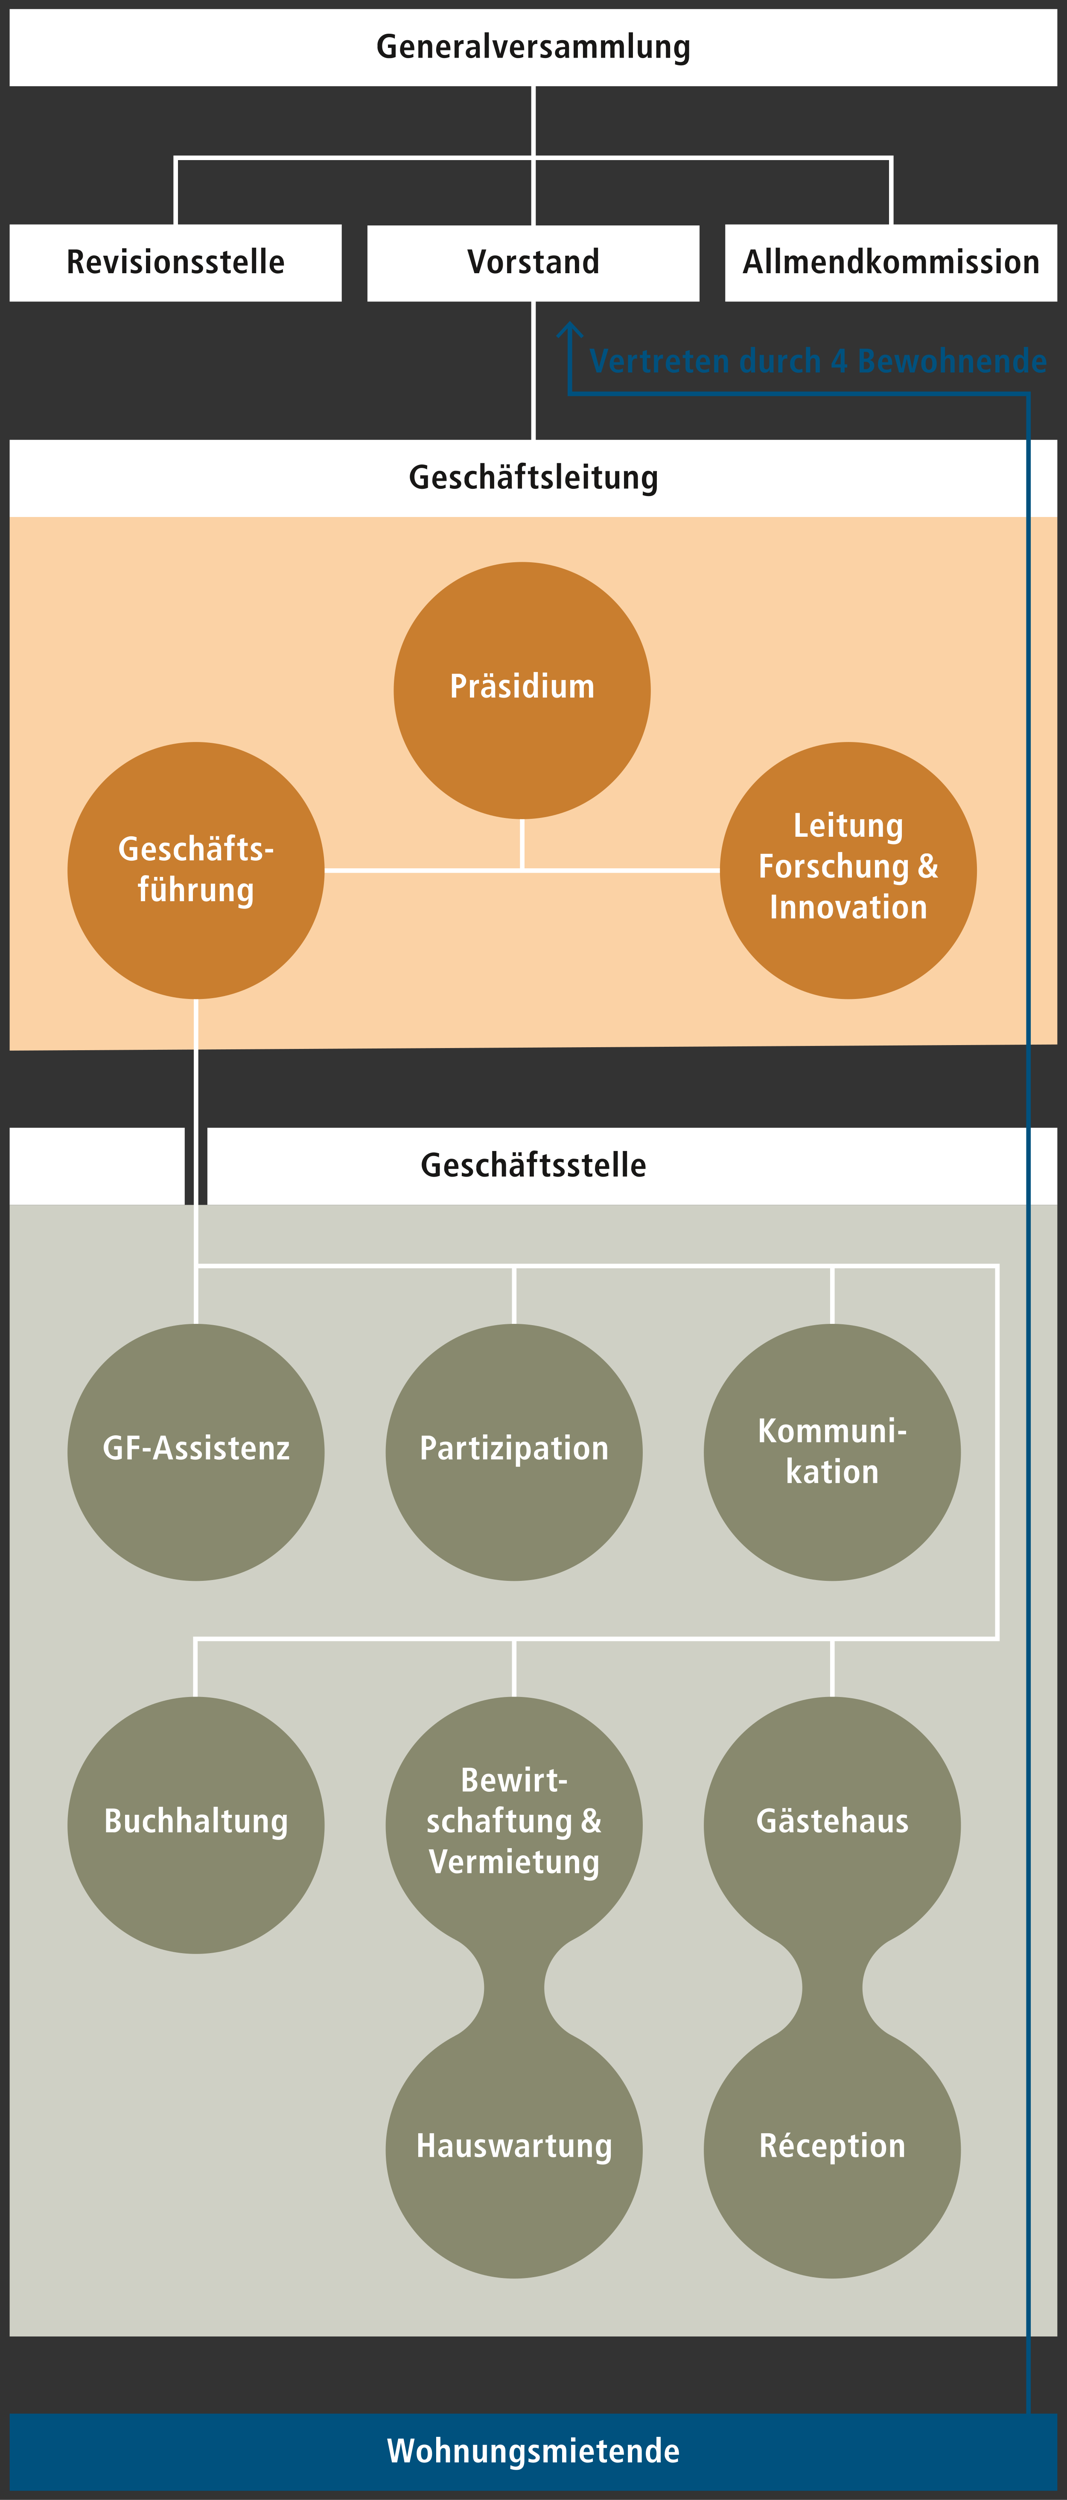
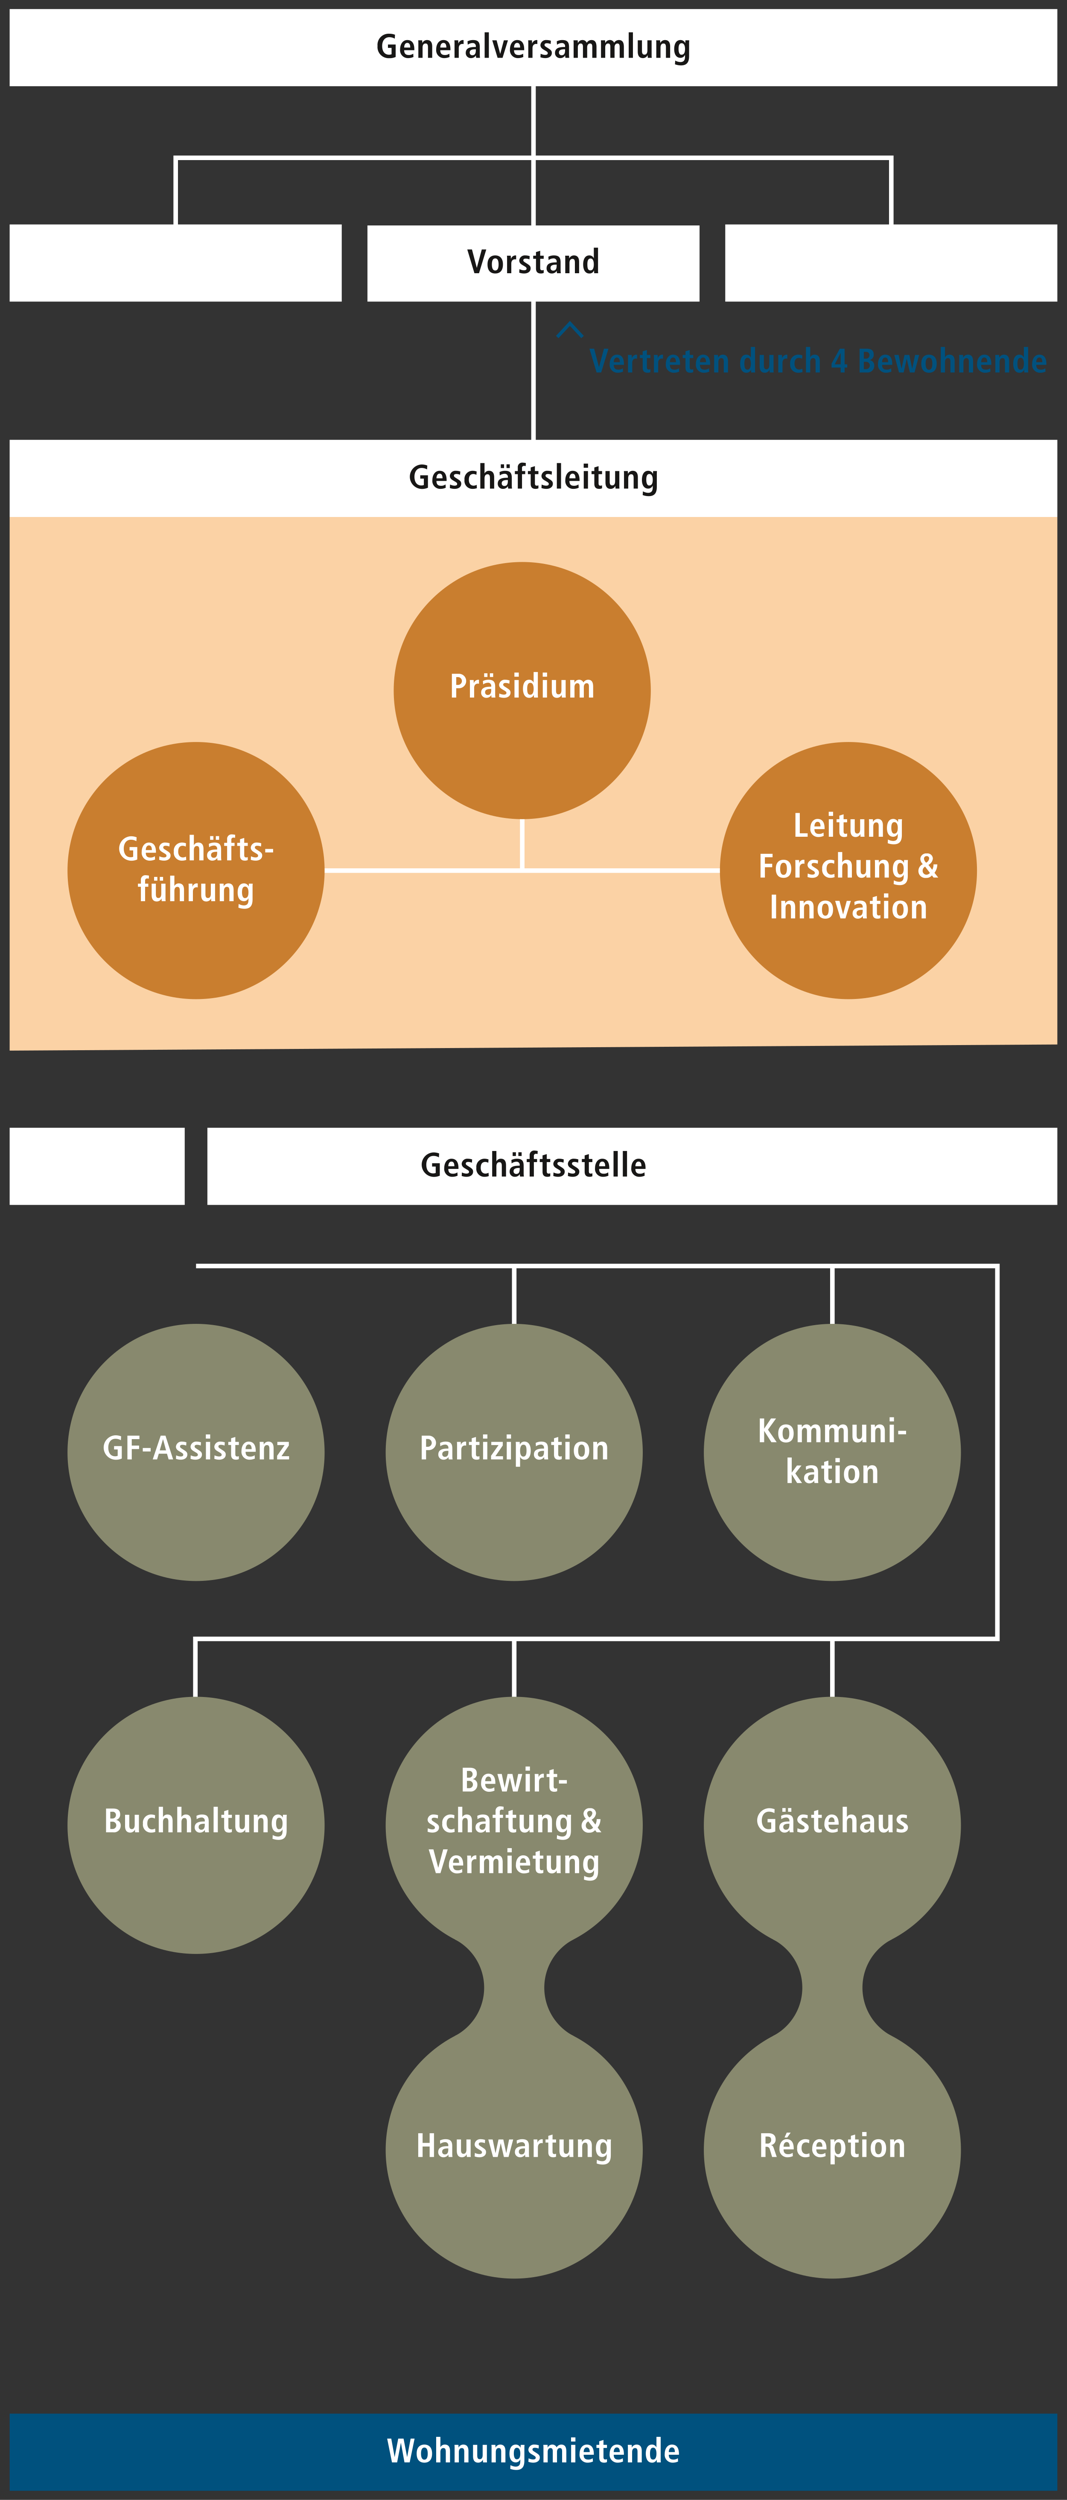
<svg xmlns="http://www.w3.org/2000/svg" id="grafik_umgewandelt" data-name="grafik umgewandelt" viewBox="0 0 235.28 551.09">
  <rect x="0" y="0" width="235.28" height="551.09" fill="#333333" stroke="none" />
  <defs>
    <style>.cls-1{fill:#fff}.cls-2{fill:#00517e}.cls-3{fill:#fbd2a5}.cls-4{fill:#c97e2f}.cls-5{fill:#cfd0c5}.cls-6{fill:#88896e}.cls-7{fill:#181716}</style>
  </defs>
  <path class="cls-1" d="M197.036 50.02L196.036 50.02 196.036 35.29 39.243 35.29 39.243 50.02 38.243 50.02 38.243 34.29 197.036 34.29 197.036 50.02z" />
  <path class="cls-1" d="M2.128 49.48H75.357V66.488H2.128z" />
  <path class="cls-1" d="M159.923 49.48H233.152V66.488H159.923z" />
  <path class="cls-2" d="M2.128 532.079H233.152V549.087H2.128z" />
  <path class="cls-3" d="M233.152 230.256L2.128 231.606 2.128 113.969 233.152 113.969 233.152 230.256z" />
  <path class="cls-1" d="M114.659 169.048H115.659V191.922H114.659z" />
  <path class="cls-1" d="M2.128 96.961H233.152V113.969H2.128z" />
  <circle class="cls-4" cx="115.16" cy="152.236" r="28.346" />
  <path class="cls-1" d="M2.128 2H233.152V19.008H2.128z" />
  <path class="cls-1" d="M69.784 191.422H160.941V192.422H69.784z" />
  <circle class="cls-4" cx="187.089" cy="191.921" r="28.346" />
  <path class="cls-1" d="M117.14 15.483H118.14V98.848H117.14z" />
  <path class="cls-1" d="M2.128 248.614H40.73V265.622H2.128z" />
  <path class="cls-1" d="M45.731 248.614H233.152V265.622H45.731z" />
  <path class="cls-1" d="M81.025 49.7H154.254V66.488H81.025z" />
-   <path class="cls-5" d="M2.128 265.622H233.152V515.071H2.128z" />
  <path class="cls-1" d="M112.888 279.087H113.888V293.962H112.888z" />
-   <path class="cls-1" d="M183.045 279.087H184.045V293.843H183.045z" />
+   <path class="cls-1" d="M183.045 279.087H184.045V293.843H183.045" />
  <path class="cls-1" d="M112.888 361.292H113.888V377.962H112.888z" />
  <path class="cls-1" d="M43.583 377.962L42.583 377.962 42.583 360.792 219.43 360.792 219.43 279.587 43.231 279.587 43.231 278.587 220.43 278.587 220.43 361.792 43.583 361.792 43.583 377.962z" />
  <path class="cls-1" d="M183.045 361.292H184.045V376.048H183.045z" />
-   <path class="cls-1" d="M42.731 215.929H43.731V298.3H42.731z" />
  <circle class="cls-6" cx="183.546" cy="473.969" r="28.346" />
  <circle class="cls-6" cx="113.388" cy="473.969" r="28.346" />
  <path class="cls-6" d="M100.3 448.825a12 12 0 0 0 0-21.288h26.177a12 12 0 0 0 0 21.288zm70.157 0a12 12 0 0 0 0-21.288h26.177a12 12 0 0 0 0 21.288z" />
  <circle class="cls-4" cx="43.231" cy="191.921" r="28.346" />
  <circle class="cls-6" cx="43.231" cy="402.394" r="28.346" />
  <circle class="cls-6" cx="113.388" cy="320.189" r="28.346" />
  <circle class="cls-6" cx="183.546" cy="320.189" r="28.346" />
  <circle class="cls-6" cx="183.546" cy="402.394" r="28.346" />
  <circle class="cls-6" cx="113.388" cy="402.394" r="28.346" />
  <circle class="cls-6" cx="43.231" cy="320.189" r="28.346" />
-   <path class="cls-7" d="M15.091 54.99h1.637c.93 0 1.561.42 1.561 1.382a1.177 1.177 0 0 1-1.013 1.231v.023c.195.03.413.12.578.608l.683 1.997h-1.021l-.518-1.704a.681.681 0 0 0-.728-.549h-.218v2.253h-.96zm1.352 2.283a.755.755 0 0 0 .855-.796c0-.6-.315-.75-.855-.75h-.39v1.546zm5.637 2.77a2.882 2.882 0 0 1-1.156.248 1.73 1.73 0 0 1-1.787-1.937c0-1.156.608-2.05 1.591-2.05.833 0 1.546.488 1.546 2.065v.18h-2.236c0 .66.263 1.058.984 1.058a1.534 1.534 0 0 0 1.013-.3zm-.706-2.08c0-.683-.226-1.029-.646-1.029-.488 0-.69.519-.69 1.03zm1.359-1.599h.96l.789 2.98h.014l.796-2.98h.902l-1.187 3.867h-1.096zm4.196-1.643h.961v.916h-.961zm.015 1.644h.931v3.866h-.931zm1.904 2.965a2.487 2.487 0 0 0 .969.255c.338 0 .6-.082.6-.382 0-.15-.075-.293-.413-.489l-.383-.225c-.39-.233-.818-.48-.818-1.088a1.231 1.231 0 0 1 1.336-1.096 3.085 3.085 0 0 1 .969.157l-.053.721a2.124 2.124 0 0 0-.818-.173c-.375 0-.534.143-.534.376 0 .21.166.322.436.495l.458.293c.48.308.72.525.72.976 0 .713-.6 1.141-1.44 1.141a3.14 3.14 0 0 1-1.074-.187zm3.328-4.61h.961v.917h-.96zm.015 1.645h.93v3.866h-.93zm3.567-.06c.788 0 1.696.412 1.696 1.989 0 1.621-.908 1.997-1.696 1.997s-1.704-.376-1.704-1.997c0-1.576.915-1.99 1.704-1.99zm0 3.325c.6 0 .735-.69.735-1.336s-.134-1.329-.735-1.329-.743.683-.743 1.329.142 1.336.743 1.336zm2.592-2.627a5.27 5.27 0 0 0-.03-.639h.871c.007.196.03.399.03.594h.015a1.127 1.127 0 0 1 1.028-.653c.878 0 1.142.653 1.142 1.433v2.493h-.932v-2.32c0-.593-.15-.841-.533-.841-.487 0-.66.413-.66.908v2.252h-.931zm3.968 2.327a2.487 2.487 0 0 0 .968.255c.338 0 .601-.082.601-.382 0-.15-.075-.293-.413-.489l-.383-.225c-.39-.233-.818-.48-.818-1.088a1.23 1.23 0 0 1 1.336-1.096 3.085 3.085 0 0 1 .968.157l-.052.721a2.124 2.124 0 0 0-.819-.173c-.375 0-.533.143-.533.376 0 .21.166.322.436.495l.458.293c.48.308.72.525.72.976 0 .713-.6 1.141-1.441 1.141a3.14 3.14 0 0 1-1.073-.187zm3.217 0a2.477 2.477 0 0 0 .968.255c.338 0 .6-.082.6-.382 0-.15-.074-.293-.412-.489l-.383-.225c-.39-.233-.818-.48-.818-1.088a1.232 1.232 0 0 1 1.336-1.096 3.099 3.099 0 0 1 .97.157l-.054.721a2.128 2.128 0 0 0-.818-.173c-.376 0-.533.143-.533.376 0 .21.165.322.435.495l.458.293c.48.308.721.525.721.976 0 .713-.6 1.141-1.441 1.141a3.147 3.147 0 0 1-1.074-.187zm3.648-3.761l.93-.285v1.08h.774v.684h-.773v2.004c0 .413.15.533.42.533a.736.736 0 0 0 .353-.082v.66a1.439 1.439 0 0 1-.623.128c-.69 0-1.081-.316-1.081-1.126v-2.117h-.616v-.683h.616zm5.235 4.474a2.883 2.883 0 0 1-1.156.248 1.73 1.73 0 0 1-1.787-1.937c0-1.156.608-2.05 1.592-2.05.833 0 1.546.488 1.546 2.065v.18h-2.237c0 .66.263 1.058.984 1.058a1.534 1.534 0 0 0 1.012-.3zm-.706-2.08c0-.683-.225-1.029-.645-1.029-.489 0-.69.519-.69 1.03zm1.84-3.363h.93v5.63h-.93zm2.047 0h.931v5.63h-.93zm4.815 5.443a2.883 2.883 0 0 1-1.156.248 1.73 1.73 0 0 1-1.786-1.937c0-1.156.607-2.05 1.59-2.05.835 0 1.548.488 1.548 2.065v.18h-2.238c0 .66.263 1.058.984 1.058a1.54 1.54 0 0 0 1.013-.3zm-.706-2.08c0-.683-.224-1.029-.645-1.029-.487 0-.69.519-.69 1.03zm105.189 1.007h-1.802l-.375 1.261h-.96l1.756-5.24h1.05l1.69 5.24h-.99zm-.202-.736l-.661-2.447h-.015l-.72 2.447zm2.311-3.634h.93v5.63h-.93zm2.048 0h.93v5.63h-.93zm1.99 2.395a6.157 6.157 0 0 0-.03-.63h.93c.009.202.03.405.03.608h.015a1.076 1.076 0 0 1 .977-.668 1 1 0 0 1 .976.616 1.198 1.198 0 0 1 1.036-.616c.84 0 1.111.6 1.111 1.539v2.387h-.932v-2.44c0-.48-.149-.72-.495-.72-.413 0-.63.39-.63.818v2.342h-.931v-2.44c0-.48-.15-.72-.495-.72-.413 0-.631.39-.631.818v2.342h-.93zm8.862 3.048a2.882 2.882 0 0 1-1.157.248 1.73 1.73 0 0 1-1.786-1.937c0-1.156.608-2.05 1.591-2.05.834 0 1.547.488 1.547 2.065v.18h-2.237c0 .66.262 1.058.983 1.058a1.54 1.54 0 0 0 1.014-.3zm-.707-2.08c0-.683-.224-1.029-.645-1.029-.487 0-.69.519-.69 1.03zm1.786-.96a5.27 5.27 0 0 0-.03-.639h.87c.008.196.03.399.03.594h.016a1.127 1.127 0 0 1 1.028-.653c.878 0 1.142.653 1.142 1.433v2.493h-.932v-2.32c0-.593-.15-.841-.533-.841-.487 0-.66.413-.66.908v2.252h-.93zm7.227-2.403v4.97a4.972 4.972 0 0 0 .03.66h-.87a5.239 5.239 0 0 1-.03-.6h-.023a1.041 1.041 0 0 1-1.029.66c-.96 0-1.358-.915-1.358-1.989 0-1.26.503-1.997 1.336-1.997a1.038 1.038 0 0 1 .998.616h.015V54.6zm-1.667 5.007c.549 0 .737-.593.737-1.321 0-.751-.21-1.299-.721-1.299-.519 0-.698.503-.698 1.276 0 .894.142 1.345.682 1.345zm2.703-5.007h.931v3.31h.022l1.134-1.546h.992l-1.36 1.749 1.486 2.117h-1.08l-1.171-1.884h-.023v1.884h-.93zm5.296 1.704c.788 0 1.697.413 1.697 1.99 0 1.621-.909 1.997-1.697 1.997s-1.704-.376-1.704-1.997c0-1.576.916-1.99 1.704-1.99zm0 3.326c.6 0 .737-.69.737-1.336s-.136-1.329-.737-1.329-.743.683-.743 1.329.143 1.336.743 1.336zm2.58-2.635a5.846 5.846 0 0 0-.03-.63h.932c.007.202.03.405.03.608h.015a1.075 1.075 0 0 1 .976-.668 1.001 1.001 0 0 1 .976.616 1.196 1.196 0 0 1 1.035-.616c.841 0 1.112.6 1.112 1.539v2.387h-.931v-2.44c0-.48-.15-.72-.495-.72-.413 0-.631.39-.631.818v2.342h-.93v-2.44c0-.48-.15-.72-.497-.72-.413 0-.63.39-.63.818v2.342h-.931zm6.038 0a5.846 5.846 0 0 0-.03-.63h.932c.007.202.03.405.03.608h.015a1.075 1.075 0 0 1 .976-.668 1.001 1.001 0 0 1 .976.616 1.196 1.196 0 0 1 1.035-.616c.841 0 1.112.6 1.112 1.539v2.387h-.931v-2.44c0-.48-.15-.72-.495-.72-.413 0-.631.39-.631.818v2.342h-.931v-2.44c0-.48-.15-.72-.496-.72-.413 0-.63.39-.63.818v2.342h-.932zm6.088-2.274h.96v.916h-.96zm.015 1.644h.93v3.866h-.93zm1.904 2.965a2.477 2.477 0 0 0 .968.255c.338 0 .6-.082.6-.382 0-.15-.075-.293-.413-.489l-.382-.225c-.39-.233-.819-.48-.819-1.088a1.232 1.232 0 0 1 1.337-1.096 3.099 3.099 0 0 1 .969.157l-.053.721a2.128 2.128 0 0 0-.818-.173c-.376 0-.533.143-.533.376 0 .21.165.322.435.495l.458.293c.48.308.721.525.721.976 0 .713-.6 1.141-1.441 1.141a3.148 3.148 0 0 1-1.075-.187zm3.217 0a2.487 2.487 0 0 0 .969.255c.338 0 .6-.082.6-.382 0-.15-.075-.293-.413-.489l-.382-.225c-.391-.233-.819-.48-.819-1.088a1.231 1.231 0 0 1 1.336-1.096 3.086 3.086 0 0 1 .969.157l-.053.721a2.124 2.124 0 0 0-.818-.173c-.375 0-.533.143-.533.376 0 .21.166.322.435.495l.458.293c.48.308.72.525.72.976 0 .713-.6 1.141-1.44 1.141a3.14 3.14 0 0 1-1.074-.187zm3.328-4.61h.961v.917h-.96zm.015 1.645h.931v3.866h-.931zm3.567-.06c.788 0 1.697.412 1.697 1.989 0 1.621-.909 1.997-1.697 1.997s-1.704-.376-1.704-1.997c0-1.576.915-1.99 1.704-1.99zm0 3.325c.6 0 .736-.69.736-1.336s-.135-1.329-.736-1.329-.743.683-.743 1.329.143 1.336.743 1.336zm2.592-2.627a5.27 5.27 0 0 0-.03-.639h.871c.007.196.03.399.03.594h.015a1.127 1.127 0 0 1 1.028-.653c.878 0 1.142.653 1.142 1.433v2.493h-.932v-2.32c0-.593-.15-.841-.533-.841-.487 0-.66.413-.66.908v2.252h-.93z" />
  <path class="cls-1" d="M88.41 538.535h-.016l-.825 4.294h-1.134l-1.059-5.24h.9l.737 4.039h.014l.788-4.04h1.172l.78 4.04h.015l.766-4.04h.87l-1.08 5.24H89.19zm5.17.368c.788 0 1.696.413 1.696 1.99 0 1.62-.908 1.996-1.696 1.996s-1.704-.376-1.704-1.997c0-1.576.916-1.989 1.704-1.989zm0 3.325c.6 0 .735-.69.735-1.336s-.134-1.329-.735-1.329-.743.684-.743 1.33.143 1.335.743 1.335zm2.598-5.029h.93v2.26h.023a1.046 1.046 0 0 1 .961-.556c.879 0 1.142.654 1.142 1.434v2.492h-.932v-2.319c0-.593-.15-.84-.532-.84-.489 0-.661.412-.661.907v2.252h-.931zm4.067 2.402a5.301 5.301 0 0 0-.029-.638h.87c.008.195.03.398.03.593h.015a1.129 1.129 0 0 1 1.029-.653c.878 0 1.14.653 1.14 1.434v2.492h-.93v-2.319c0-.593-.15-.84-.533-.84-.488 0-.66.412-.66.907v2.252h-.932zm7.117 2.59a5.307 5.307 0 0 0 .029.638h-.87c-.008-.195-.03-.398-.03-.593l-.023-.008.007.008a1.125 1.125 0 0 1-1.028.653c-.878 0-1.14-.653-1.14-1.434v-2.492h.93v2.32c0 .592.165.84.556.84.495 0 .637-.45.637-.946v-2.215h.932zm1.03-2.59a5.322 5.322 0 0 0-.028-.638h.87c.007.195.03.398.03.593h.014a1.129 1.129 0 0 1 1.03-.653c.877 0 1.14.653 1.14 1.434v2.492h-.93v-2.319c0-.593-.15-.84-.534-.84-.488 0-.66.412-.66.907v2.252h-.931zm4.174 3.829a2.456 2.456 0 0 0 1.14.331c.88 0 1.022-.608 1.022-1.217v-.368h-.016a1.056 1.056 0 0 1-1.02.653c-.54 0-1.351-.36-1.351-1.921 0-1.066.382-2.004 1.396-2.004a1.105 1.105 0 0 1 1.022.66h.029c0-.203.022-.398.03-.6h.84c-.014.202-.03.404-.03.607v2.853c0 1.209-.366 2.072-1.785 2.072a3.906 3.906 0 0 1-1.33-.24zm1.344-1.283c.584 0 .818-.421.818-1.3 0-.81-.308-1.245-.751-1.238-.488.007-.676.458-.676 1.246 0 .908.293 1.291.609 1.291zm2.649-.219a2.488 2.488 0 0 0 .968.255c.338 0 .6-.082.6-.382 0-.15-.075-.293-.412-.489l-.384-.224c-.39-.234-.818-.48-.818-1.09a1.23 1.23 0 0 1 1.336-1.095 3.106 3.106 0 0 1 .97.157l-.054.721a2.14 2.14 0 0 0-.818-.173c-.376 0-.533.143-.533.376 0 .21.165.322.435.495l.458.293c.48.308.721.526.721.976 0 .714-.6 1.141-1.441 1.141a3.147 3.147 0 0 1-1.074-.187zm3.276-2.335a6.16 6.16 0 0 0-.03-.63h.93c.009.203.03.405.03.608h.016a1.075 1.075 0 0 1 .976-.668 1 1 0 0 1 .976.615 1.197 1.197 0 0 1 1.036-.615c.84 0 1.111.6 1.111 1.54v2.386h-.931v-2.44c0-.48-.15-.72-.496-.72-.413 0-.63.39-.63.818v2.342h-.931v-2.44c0-.48-.15-.72-.495-.72-.413 0-.631.39-.631.818v2.342h-.93zm6.087-2.274h.961v.916h-.96zm.015 1.644h.93v3.866h-.93zm4.806 3.678a2.872 2.872 0 0 1-1.157.248 1.73 1.73 0 0 1-1.786-1.937c0-1.155.608-2.049 1.59-2.049.835 0 1.548.487 1.548 2.064v.18H128.7c0 .662.262 1.06.983 1.06a1.543 1.543 0 0 0 1.014-.3zm-.706-2.079c0-.683-.225-1.029-.646-1.029-.487 0-.69.518-.69 1.03zm2.1-2.395l.932-.285v1.08h.772v.684h-.772v2.004c0 .413.15.533.42.533a.737.737 0 0 0 .352-.082v.66a1.435 1.435 0 0 1-.623.128c-.69 0-1.08-.315-1.08-1.126v-2.117h-.616v-.684h.615zm5.235 4.474a2.872 2.872 0 0 1-1.156.248 1.73 1.73 0 0 1-1.786-1.937c0-1.155.607-2.049 1.59-2.049.835 0 1.548.487 1.548 2.064v.18h-2.238c0 .662.263 1.06.983 1.06a1.542 1.542 0 0 0 1.014-.3zm-.705-2.079c0-.683-.225-1.029-.646-1.029-.487 0-.69.518-.69 1.03zm1.788-.96a5.28 5.28 0 0 0-.03-.64h.871c.007.196.03.4.03.594h.015a1.126 1.126 0 0 1 1.028-.653c.88 0 1.142.653 1.142 1.434v2.492h-.932v-2.319c0-.593-.149-.84-.532-.84-.488 0-.661.412-.661.907v2.252h-.93zm7.228-2.403v4.97a4.97 4.97 0 0 0 .03.66h-.871a5.232 5.232 0 0 1-.03-.6h-.023a1.04 1.04 0 0 1-1.028.66c-.96 0-1.358-.916-1.358-1.989 0-1.261.503-1.997 1.336-1.997a1.038 1.038 0 0 1 .998.615h.015V537.2zm-1.667 5.007c.549 0 .736-.593.736-1.322 0-.75-.21-1.298-.72-1.298-.519 0-.699.503-.699 1.276 0 .894.143 1.344.683 1.344zm5.5.435a2.872 2.872 0 0 1-1.155.248 1.73 1.73 0 0 1-1.786-1.937c0-1.155.607-2.049 1.59-2.049.834 0 1.547.487 1.547 2.064v.18h-2.237c0 .662.263 1.06.983 1.06a1.543 1.543 0 0 0 1.014-.3zm-.704-2.079c0-.683-.226-1.029-.647-1.029-.487 0-.69.518-.69 1.03z" />
  <path class="cls-7" d="M92.665 104.776h1.698v2.74a3.122 3.122 0 0 1-1.42.27 2.698 2.698 0 0 1 0-5.39 3.41 3.41 0 0 1 1.277.225l-.053.863a2.338 2.338 0 0 0-1.209-.323c-1.02 0-1.569.841-1.569 1.93 0 1.178.533 1.929 1.517 1.929a1.544 1.544 0 0 0 .555-.098v-1.411h-.796zm5.621 2.748a2.882 2.882 0 0 1-1.156.247 1.73 1.73 0 0 1-1.787-1.937c0-1.155.609-2.05 1.592-2.05.833 0 1.546.489 1.546 2.065v.18h-2.237c0 .661.263 1.059.984 1.059a1.534 1.534 0 0 0 1.013-.3zm-.706-2.08c0-.683-.225-1.03-.645-1.03-.488 0-.69.519-.69 1.03zm1.658 1.366a2.487 2.487 0 0 0 .968.255c.338 0 .6-.082.6-.382 0-.15-.074-.293-.412-.489l-.383-.225c-.39-.233-.818-.48-.818-1.088a1.231 1.231 0 0 1 1.336-1.096 3.09 3.09 0 0 1 .968.157l-.052.721a2.126 2.126 0 0 0-.819-.173c-.375 0-.533.143-.533.376 0 .21.166.322.436.495l.458.293c.48.308.72.525.72.976 0 .713-.6 1.141-1.441 1.141a3.14 3.14 0 0 1-1.073-.188zm5.922.803a2.65 2.65 0 0 1-.916.158 1.754 1.754 0 0 1-1.816-1.989 1.784 1.784 0 0 1 1.869-1.997 2.534 2.534 0 0 1 .81.158l-.053.736a1.482 1.482 0 0 0-.653-.189c-.705 0-1.013.474-1.013 1.3 0 .72.345 1.276 1.059 1.276a1.488 1.488 0 0 0 .66-.188zm.752-5.532h.931v2.26h.024a1.046 1.046 0 0 1 .96-.556c.878 0 1.141.653 1.141 1.434v2.492h-.93v-2.32c0-.592-.15-.84-.534-.84-.488 0-.66.413-.66.908v2.252h-.932zm4.239 1.989a2.696 2.696 0 0 1 1.223-.285c1.202 0 1.479.585 1.479 1.553v1.69a4.76 4.76 0 0 0 .053.683h-.841a1.924 1.924 0 0 1-.053-.525h-.015a1.244 1.244 0 0 1-1.08.585 1.11 1.11 0 0 1-1.157-1.134c0-1.05.856-1.313 2.034-1.313h.189v-.143a.665.665 0 0 0-.721-.736 1.78 1.78 0 0 0-1.059.376zm.277-1.711h.72v.825h-.72zm1.555 3.46h-.083c-.796 0-1.268.165-1.268.728a.56.56 0 0 0 .592.593c.556 0 .759-.413.759-1.104zm-.293-3.46h.72v.825h-.72zm2.487 2.17h-.646v-.684h.646v-.789a.979.979 0 0 1 1.111-1.066 3.254 3.254 0 0 1 .668.09l-.037.676a1.394 1.394 0 0 0-.368-.06.433.433 0 0 0-.443.48v.668h.706v.683h-.706v3.183h-.93zm2.843-1.48l.93-.285v1.081h.774v.683h-.773v2.004c0 .414.15.534.42.534a.736.736 0 0 0 .353-.083v.66a1.439 1.439 0 0 1-.623.128c-.69 0-1.081-.315-1.081-1.126v-2.117h-.616v-.683h.616zm2.42 3.761a2.475 2.475 0 0 0 .969.255c.337 0 .6-.082.6-.382 0-.15-.075-.293-.413-.489l-.383-.225c-.39-.233-.818-.48-.818-1.088a1.232 1.232 0 0 1 1.337-1.096 3.102 3.102 0 0 1 .969.157l-.053.721a2.13 2.13 0 0 0-.819-.173c-.376 0-.533.143-.533.376 0 .21.165.322.436.495l.458.293c.48.308.72.525.72.976 0 .713-.6 1.141-1.441 1.141a3.147 3.147 0 0 1-1.074-.188zm3.345-4.73h.931v5.63h-.93zm4.816 5.444a2.882 2.882 0 0 1-1.156.247 1.73 1.73 0 0 1-1.786-1.937c0-1.155.607-2.05 1.59-2.05.834 0 1.547.489 1.547 2.065v.18h-2.237c0 .661.263 1.059.983 1.059a1.54 1.54 0 0 0 1.014-.3zm-.706-2.08c0-.683-.225-1.03-.646-1.03-.487 0-.69.519-.69 1.03zm1.811-3.243h.961v.916h-.96zm.015 1.644h.93v3.866h-.93zm2.332-.796l.932-.285v1.081h.772v.683h-.772v2.004c0 .414.15.534.42.534a.736.736 0 0 0 .352-.083v.66a1.435 1.435 0 0 1-.623.128c-.69 0-1.08-.315-1.08-1.126v-2.117h-.616v-.683h.615zm5.513 4.024a5.274 5.274 0 0 0 .03.638h-.871c-.008-.195-.03-.398-.03-.593l-.023-.007.008.007a1.127 1.127 0 0 1-1.028.653c-.88 0-1.142-.653-1.142-1.434v-2.492h.93v2.32c0 .593.167.84.556.84.496 0 .64-.45.64-.946v-2.214h.93zm1.032-2.59a5.29 5.29 0 0 0-.03-.638h.871c.007.195.03.398.03.593h.015a1.127 1.127 0 0 1 1.028-.653c.878 0 1.142.653 1.142 1.433v2.493h-.932v-2.32c0-.593-.15-.84-.533-.84-.487 0-.66.412-.66.908v2.252h-.93zm4.172 3.829a2.457 2.457 0 0 0 1.142.33c.878 0 1.02-.608 1.02-1.216v-.368h-.014a1.059 1.059 0 0 1-1.022.653c-.54 0-1.35-.36-1.35-1.922 0-1.066.382-2.004 1.395-2.004a1.105 1.105 0 0 1 1.021.66h.03c0-.202.023-.397.03-.6h.84c-.014.203-.029.405-.029.608v2.853c0 1.208-.368 2.072-1.787 2.072a3.902 3.902 0 0 1-1.329-.24zm1.344-1.284c.586 0 .818-.42.818-1.299 0-.81-.307-1.246-.75-1.238-.488.007-.676.458-.676 1.246 0 .908.292 1.291.608 1.291z" />
  <path class="cls-1" d="M99.643 148.533h1.5a1.596 1.596 0 1 1 0 3.19h-.54v2.05h-.96zm1.321 2.455a.86.86 0 1 0 0-1.719h-.36v1.719zm2.658-.443a5.306 5.306 0 0 0-.029-.638h.84c.008.232.03.473.03.706h.016a1.078 1.078 0 0 1 .983-.767 1.091 1.091 0 0 1 .157.023v.871a.962.962 0 0 0-.262-.037c-.383 0-.803.232-.803.953v2.117h-.932zm2.864-.412a2.69 2.69 0 0 1 1.223-.287c1.201 0 1.479.586 1.479 1.555v1.689a4.786 4.786 0 0 0 .052.684h-.84a1.926 1.926 0 0 1-.053-.526h-.014a1.244 1.244 0 0 1-1.081.586 1.11 1.11 0 0 1-1.157-1.134c0-1.052.856-1.315 2.034-1.315h.188v-.142a.664.664 0 0 0-.721-.735 1.786 1.786 0 0 0-1.058.375zm.277-1.712h.72v.825h-.72zm1.554 3.46h-.082c-.796 0-1.269.166-1.269.728a.56.56 0 0 0 .593.594c.556 0 .758-.413.758-1.104zm-.292-3.46h.72v.825h-.72zm2.078 4.452a2.498 2.498 0 0 0 .969.255c.338 0 .6-.083.6-.383 0-.15-.075-.293-.413-.488l-.383-.226c-.39-.232-.818-.48-.818-1.088a1.231 1.231 0 0 1 1.336-1.097 3.084 3.084 0 0 1 .969.159l-.053.72a2.134 2.134 0 0 0-.819-.172c-.374 0-.533.142-.533.375 0 .21.165.323.436.496l.458.293c.48.307.72.525.72.975 0 .713-.6 1.142-1.44 1.142a3.123 3.123 0 0 1-1.074-.189zm3.327-4.61h.96v.915h-.96zm.016 1.644h.93v3.866h-.93zm5.153-1.765v4.971a4.97 4.97 0 0 0 .03.66h-.871a5.314 5.314 0 0 1-.03-.6h-.022a1.043 1.043 0 0 1-1.03.66c-.96 0-1.358-.916-1.358-1.99 0-1.26.503-1.997 1.336-1.997a1.04 1.04 0 0 1 1 .617h.014v-2.32zm-1.666 5.008c.548 0 .735-.593.735-1.321 0-.751-.21-1.299-.72-1.299-.518 0-.699.503-.699 1.276 0 .894.143 1.344.684 1.344zm2.738-4.888h.961v.916h-.96zm.016 1.645h.93v3.866h-.93zm5.045 3.228a5.285 5.285 0 0 0 .03.638h-.871c-.007-.195-.03-.397-.03-.593l-.022-.007.007.007a1.125 1.125 0 0 1-1.029.654c-.878 0-1.14-.654-1.14-1.435v-2.492h.93v2.32c0 .593.165.84.556.84.495 0 .638-.45.638-.945v-2.215h.93zm1.018-2.597a6.207 6.207 0 0 0-.03-.631h.931c.008.202.03.405.03.608h.015a1.076 1.076 0 0 1 .976-.669 1.001 1.001 0 0 1 .976.617 1.196 1.196 0 0 1 1.036-.617c.841 0 1.11.601 1.11 1.54v2.387h-.93v-2.44c0-.48-.15-.72-.495-.72-.413 0-.631.39-.631.818v2.342h-.93v-2.44c0-.48-.15-.72-.497-.72-.412 0-.63.39-.63.818v2.342h-.931z" />
  <path class="cls-7" d="M85.547 9.815h1.697v2.74a3.12 3.12 0 0 1-1.42.27 2.452 2.452 0 0 1-2.575-2.695 2.452 2.452 0 0 1 2.576-2.695 3.41 3.41 0 0 1 1.276.225l-.053.864A2.334 2.334 0 0 0 85.84 8.2c-1.021 0-1.57.84-1.57 1.929 0 1.179.534 1.93 1.517 1.93a1.552 1.552 0 0 0 .556-.098V10.55h-.796zm5.62 2.748a2.883 2.883 0 0 1-1.156.247 1.73 1.73 0 0 1-1.786-1.937c0-1.155.607-2.049 1.59-2.049.835 0 1.548.488 1.548 2.064v.18h-2.238c0 .661.263 1.059.984 1.059a1.54 1.54 0 0 0 1.013-.3zm-.706-2.08c0-.683-.224-1.029-.645-1.029-.488 0-.69.518-.69 1.029zm1.788-.96a5.072 5.072 0 0 0-.03-.639h.871c.008.195.03.398.03.593h.015a1.13 1.13 0 0 1 1.029-.653c.878 0 1.14.653 1.14 1.434v2.492h-.93v-2.32c0-.593-.15-.84-.533-.84-.489 0-.661.412-.661.907v2.253h-.931zm6.88 3.04a2.883 2.883 0 0 1-1.156.247 1.73 1.73 0 0 1-1.786-1.937c0-1.155.607-2.049 1.59-2.049.835 0 1.547.488 1.547 2.064v.18h-2.237c0 .661.263 1.059.984 1.059a1.54 1.54 0 0 0 1.013-.3zm-.706-2.08c0-.683-.225-1.029-.645-1.029-.488 0-.69.518-.69 1.029zm1.804-.96a5.31 5.31 0 0 0-.03-.639h.841c.007.233.03.473.03.706h.015a1.078 1.078 0 0 1 .984-.766 1.008 1.008 0 0 1 .157.022v.872a.947.947 0 0 0-.263-.038c-.383 0-.802.232-.802.953v2.117h-.932zm2.863-.414a2.696 2.696 0 0 1 1.224-.285c1.2 0 1.478.585 1.478 1.554v1.69a4.778 4.778 0 0 0 .053.682h-.84a1.924 1.924 0 0 1-.054-.525h-.014a1.243 1.243 0 0 1-1.081.585 1.11 1.11 0 0 1-1.156-1.133c0-1.051.857-1.314 2.034-1.314h.189v-.142a.665.665 0 0 0-.721-.736 1.78 1.78 0 0 0-1.059.375zm1.832 1.75h-.083c-.796 0-1.268.165-1.268.728a.56.56 0 0 0 .592.593c.556 0 .76-.413.76-1.104zm1.945-3.739h.93v5.63h-.93zm1.676 1.764h.961l.788 2.98h.015l.796-2.98h.901l-1.186 3.866h-1.096zm6.848 3.679a2.883 2.883 0 0 1-1.156.247 1.73 1.73 0 0 1-1.786-1.937c0-1.155.607-2.049 1.59-2.049.834 0 1.547.488 1.547 2.064v.18h-2.237c0 .661.263 1.059.983 1.059a1.54 1.54 0 0 0 1.014-.3zm-.706-2.08c0-.683-.225-1.029-.646-1.029-.487 0-.69.518-.69 1.029zm1.805-.96a5.29 5.29 0 0 0-.03-.639h.84c.008.233.03.473.03.706h.015a1.08 1.08 0 0 1 .983-.766 1.021 1.021 0 0 1 .158.022v.872a.952.952 0 0 0-.263-.038c-.382 0-.803.232-.803.953v2.117h-.93zm2.725 2.326a2.479 2.479 0 0 0 .968.256c.338 0 .6-.083.6-.383 0-.15-.075-.293-.413-.488l-.382-.225c-.39-.233-.819-.48-.819-1.089a1.232 1.232 0 0 1 1.337-1.096 3.099 3.099 0 0 1 .969.158l-.053.72a2.13 2.13 0 0 0-.818-.172c-.376 0-.533.142-.533.375 0 .21.165.323.435.496l.458.292c.48.308.72.526.72.976 0 .714-.6 1.141-1.44 1.141a3.148 3.148 0 0 1-1.075-.187zm3.555-2.74a2.696 2.696 0 0 1 1.224-.285c1.2 0 1.48.585 1.48 1.554v1.69a4.76 4.76 0 0 0 .052.682h-.84a1.92 1.92 0 0 1-.054-.525h-.014a1.246 1.246 0 0 1-1.081.585 1.11 1.11 0 0 1-1.157-1.134c0-1.05.856-1.313 2.035-1.313h.187v-.142a.665.665 0 0 0-.72-.736 1.785 1.785 0 0 0-1.06.375zm1.832 1.75h-.082c-.796 0-1.27.165-1.27.728a.56.56 0 0 0 .594.593c.555 0 .758-.413.758-1.104zm1.885-1.345a5.848 5.848 0 0 0-.03-.63h.931c.007.203.03.406.03.608h.015a1.075 1.075 0 0 1 .976-.668 1.001 1.001 0 0 1 .976.616 1.196 1.196 0 0 1 1.035-.616c.84 0 1.111.6 1.111 1.539v2.387h-.93v-2.44c0-.48-.15-.72-.495-.72-.414 0-.631.39-.631.818v2.342h-.931v-2.44c0-.48-.15-.72-.496-.72-.413 0-.63.39-.63.818v2.342h-.932zm6.038 0a5.848 5.848 0 0 0-.03-.63h.931c.007.203.03.406.03.608h.015a1.075 1.075 0 0 1 .976-.668 1.001 1.001 0 0 1 .976.616 1.196 1.196 0 0 1 1.036-.616c.84 0 1.11.601 1.11 1.54v2.386h-.93v-2.44c0-.48-.15-.72-.495-.72-.413 0-.63.39-.63.818v2.342h-.931v-2.44c0-.48-.15-.72-.496-.72-.414 0-.631.39-.631.818v2.342h-.931zm6.108-2.394h.93v5.63h-.93zm5.052 4.992a5.295 5.295 0 0 0 .03.638h-.87c-.009-.195-.03-.398-.03-.593l-.023-.007.006.007a1.124 1.124 0 0 1-1.028.653c-.878 0-1.14-.653-1.14-1.434V8.884h.93v2.32c0 .593.165.84.556.84.495 0 .638-.45.638-.946V8.884h.931zm1.031-2.59a5.072 5.072 0 0 0-.03-.638h.871c.008.195.03.398.03.593h.015a1.13 1.13 0 0 1 1.03-.653c.877 0 1.14.653 1.14 1.434v2.492h-.93v-2.32c0-.593-.15-.84-.534-.84-.488 0-.661.412-.661.907v2.253h-.93zm4.173 3.829a2.455 2.455 0 0 0 1.14.33c.88 0 1.022-.608 1.022-1.216v-.368h-.016a1.056 1.056 0 0 1-1.02.653c-.54 0-1.351-.36-1.351-1.922 0-1.066.383-2.004 1.396-2.004a1.103 1.103 0 0 1 1.02.66h.03c0-.202.023-.397.03-.6h.841c-.014.203-.03.405-.03.608v2.853c0 1.208-.367 2.072-1.786 2.072a3.896 3.896 0 0 1-1.33-.24zm1.344-1.284c.585 0 .818-.42.818-1.299 0-.81-.307-1.246-.75-1.238-.49.007-.677.458-.677 1.246 0 .908.293 1.291.609 1.291z" />
  <path class="cls-1" d="M175.399 179.219h.96v4.474h1.727v.766H175.4zm6.231 5.052a2.884 2.884 0 0 1-1.155.248 1.73 1.73 0 0 1-1.787-1.937c0-1.157.608-2.05 1.591-2.05.833 0 1.546.488 1.546 2.065v.18h-2.237c0 .66.263 1.059.983 1.059a1.534 1.534 0 0 0 1.014-.301zm-.705-2.08c0-.682-.226-1.028-.646-1.028-.488 0-.691.518-.691 1.028zm1.814-3.243h.961v.916h-.96zm.015 1.645h.93v3.866h-.93zm2.333-.796l.93-.285v1.08h.774v.683h-.773v2.005c0 .413.15.533.42.533a.724.724 0 0 0 .353-.083v.661a1.435 1.435 0 0 1-.623.128c-.69 0-1.08-.315-1.08-1.127v-2.117h-.616v-.682h.615zm5.512 4.024a5.266 5.266 0 0 0 .03.638h-.871c-.007-.196-.03-.398-.03-.593l-.023-.008.008.008a1.125 1.125 0 0 1-1.028.653c-.878 0-1.142-.653-1.142-1.434v-2.493h.932v2.32c0 .594.165.84.555.84.495 0 .638-.45.638-.945v-2.214h.93zm1.032-2.591a5.286 5.286 0 0 0-.03-.638h.87c.008.196.03.398.03.593h.016a1.127 1.127 0 0 1 1.028-.653c.878 0 1.14.653 1.14 1.434v2.493h-.93v-2.32c0-.594-.15-.84-.533-.84-.487 0-.66.411-.66.908v2.252h-.93zm4.172 3.83a2.456 2.456 0 0 0 1.142.33c.878 0 1.02-.608 1.02-1.216v-.369h-.015a1.058 1.058 0 0 1-1.02.654c-.541 0-1.352-.36-1.352-1.922 0-1.067.383-2.005 1.397-2.005a1.105 1.105 0 0 1 1.02.661h.03c0-.203.022-.398.03-.6h.84c-.015.202-.03.405-.03.608v2.852c0 1.21-.367 2.073-1.786 2.073a3.902 3.902 0 0 1-1.328-.24zm1.345-1.285c.585 0 .817-.42.817-1.299 0-.81-.308-1.246-.75-1.238-.488.008-.676.458-.676 1.246 0 .908.293 1.291.609 1.291zm-29.445 4.444h2.65v.765h-1.689v1.427h1.614v.766h-1.614v2.282h-.961zm5.078 1.313c.788 0 1.696.413 1.696 1.99 0 1.621-.908 1.997-1.696 1.997s-1.705-.376-1.705-1.997c0-1.577.917-1.99 1.705-1.99zm0 3.326c.6 0 .735-.69.735-1.336s-.135-1.329-.735-1.329-.744.684-.744 1.33.143 1.335.744 1.335zm2.607-2.628a5.069 5.069 0 0 0-.03-.638h.842c.007.233.03.473.03.706h.015a.945.945 0 0 1 1.14-.744v.871a.967.967 0 0 0-.262-.037c-.383 0-.804.233-.804.953v2.118h-.93zm2.726 2.328a2.5 2.5 0 0 0 .968.255c.338 0 .6-.083.6-.383 0-.15-.074-.293-.412-.488l-.383-.225c-.39-.233-.818-.48-.818-1.088a1.231 1.231 0 0 1 1.336-1.097 3.08 3.08 0 0 1 .968.158l-.052.72a2.135 2.135 0 0 0-.819-.172c-.375 0-.533.143-.533.375 0 .211.165.323.436.496l.458.293c.48.308.72.526.72.976 0 .713-.6 1.141-1.441 1.141a3.123 3.123 0 0 1-1.073-.188zm5.921.803a2.635 2.635 0 0 1-.916.158 1.754 1.754 0 0 1-1.816-1.99 1.784 1.784 0 0 1 1.87-1.997 2.538 2.538 0 0 1 .81.158l-.053.736a1.495 1.495 0 0 0-.653-.188c-.706 0-1.013.473-1.013 1.3 0 .72.345 1.275 1.058 1.275a1.496 1.496 0 0 0 .66-.187zm.754-5.533h.931v2.26h.022a1.046 1.046 0 0 1 .961-.556c.878 0 1.141.653 1.141 1.435v2.492h-.93v-2.32c0-.593-.15-.84-.534-.84-.487 0-.66.412-.66.908v2.252h-.93zm7.115 4.993a5.266 5.266 0 0 0 .03.638h-.871c-.007-.196-.03-.398-.03-.593l-.023-.008.008.008a1.125 1.125 0 0 1-1.029.653c-.878 0-1.141-.653-1.141-1.434v-2.493h.931v2.32c0 .594.165.84.556.84.495 0 .638-.45.638-.945v-2.214h.93zm1.032-2.591a5.286 5.286 0 0 0-.03-.638h.872c.007.196.029.398.029.593h.016a1.127 1.127 0 0 1 1.028-.653c.878 0 1.14.653 1.14 1.434v2.493h-.93v-2.32c0-.594-.15-.84-.533-.84-.488 0-.66.411-.66.908v2.252h-.932zm4.172 3.83a2.456 2.456 0 0 0 1.141.33c.878 0 1.02-.608 1.02-1.216v-.369h-.014a1.058 1.058 0 0 1-1.02.654c-.541 0-1.352-.36-1.352-1.922 0-1.067.383-2.005 1.397-2.005a1.105 1.105 0 0 1 1.02.661h.03c0-.203.022-.398.03-.6h.84c-.015.202-.03.405-.03.608v2.852c0 1.21-.368 2.073-1.787 2.073a3.902 3.902 0 0 1-1.328-.24zm1.344-1.285c.585 0 .818-.42.818-1.299 0-.81-.308-1.246-.75-1.238-.489.008-.676.458-.676 1.246 0 .908.293 1.291.608 1.291zm7.037.203a1.499 1.499 0 0 1-1.254.556 1.52 1.52 0 0 1-1.72-1.525 1.64 1.64 0 0 1 .977-1.508 1.732 1.732 0 0 1-.556-1.163 1.274 1.274 0 0 1 1.433-1.195 1.168 1.168 0 0 1 1.33 1.142 1.796 1.796 0 0 1-.97 1.38l.827 1.075a2.262 2.262 0 0 0 .285-1.194h.84a3.066 3.066 0 0 1-.622 1.862l.826 1.05h-1.021zm-1.495-1.93a1.026 1.026 0 0 0-.547.924.846.846 0 0 0 .825.856 1.002 1.002 0 0 0 .781-.398zm.33-2.319a.554.554 0 0 0-.578.57 1.38 1.38 0 0 0 .48.879 1.209 1.209 0 0 0 .662-.924.51.51 0 0 0-.564-.525zm-34.15 8.49h.96v5.24h-.96zm2.111 2.011a5.288 5.288 0 0 0-.03-.638h.87c.008.196.03.398.03.593h.016a1.127 1.127 0 0 1 1.028-.653c.878 0 1.14.653 1.14 1.434v2.493h-.929v-2.32c0-.594-.15-.84-.533-.84-.488 0-.66.411-.66.908v2.252h-.93zm4.069 0a5.266 5.266 0 0 0-.03-.638h.87c.008.196.03.398.03.593h.016a1.127 1.127 0 0 1 1.028-.653c.878 0 1.14.653 1.14 1.434v2.493h-.93v-2.32c0-.594-.15-.84-.533-.84-.488 0-.66.411-.66.908v2.252h-.931zm5.64-.698c.789 0 1.697.413 1.697 1.99 0 1.621-.908 1.997-1.697 1.997s-1.704-.376-1.704-1.997c0-1.577.916-1.99 1.704-1.99zm0 3.326c.601 0 .736-.69.736-1.336s-.135-1.329-.736-1.329-.743.684-.743 1.33.143 1.335.743 1.335zm2.159-3.266h.96l.789 2.981h.014l.796-2.98h.902l-1.187 3.866h-1.096zm4.243.226a2.69 2.69 0 0 1 1.223-.286c1.202 0 1.479.586 1.479 1.555v1.688a4.768 4.768 0 0 0 .053.684h-.841a1.922 1.922 0 0 1-.053-.526h-.014a1.243 1.243 0 0 1-1.081.586 1.11 1.11 0 0 1-1.157-1.133c0-1.052.856-1.315 2.035-1.315h.187v-.142a.665.665 0 0 0-.72-.736 1.792 1.792 0 0 0-1.06.375zm1.83 1.75h-.081c-.796 0-1.269.164-1.269.727a.56.56 0 0 0 .593.593c.556 0 .758-.413.758-1.103zm2.207-2.771l.93-.285v1.08h.774v.683h-.773v2.005c0 .413.15.533.42.533a.724.724 0 0 0 .353-.083v.661a1.435 1.435 0 0 1-.623.128c-.69 0-1.081-.315-1.081-1.127v-2.117h-.615v-.682h.615zm2.49-.849h.96v.916h-.96zm.015 1.645h.93v3.866h-.93zm3.566-.061c.788 0 1.697.413 1.697 1.99 0 1.621-.909 1.997-1.697 1.997s-1.704-.376-1.704-1.997c0-1.577.916-1.99 1.704-1.99zm0 3.326c.6 0 .736-.69.736-1.336s-.135-1.329-.736-1.329-.743.684-.743 1.33.143 1.335.743 1.335zm2.592-2.628a5.286 5.286 0 0 0-.03-.638h.872c.007.196.03.398.03.593h.015a1.127 1.127 0 0 1 1.028-.653c.878 0 1.14.653 1.14 1.434v2.493h-.93v-2.32c0-.594-.15-.84-.533-.84-.487 0-.66.411-.66.908v2.252h-.932z" />
  <path class="cls-2" d="M129.977 76.869h1.036l1.059 4.039h.014l1.09-4.04h.99l-1.6 5.24h-1.013zm7.407 5.053a2.88 2.88 0 0 1-1.156.247 1.73 1.73 0 0 1-1.786-1.937c0-1.156.607-2.05 1.59-2.05.834 0 1.547.489 1.547 2.065v.18h-2.237c0 .66.263 1.059.983 1.059a1.54 1.54 0 0 0 1.014-.3zm-.705-2.08c0-.683-.226-1.029-.646-1.029-.488 0-.69.518-.69 1.03zm1.804-.96a5.27 5.27 0 0 0-.03-.64h.84c.008.234.03.474.03.707h.015a1.08 1.08 0 0 1 .984-.766 1.023 1.023 0 0 1 .158.022v.871a.953.953 0 0 0-.263-.037c-.383 0-.804.232-.804.953v2.117h-.93zm3.231-1.435l.93-.285v1.08h.774v.684h-.773v2.004c0 .413.15.533.42.533a.736.736 0 0 0 .353-.082v.66a1.44 1.44 0 0 1-.623.128c-.69 0-1.08-.316-1.08-1.126v-2.117h-.616v-.683h.615zm2.487 1.434a5.27 5.27 0 0 0-.03-.638h.84c.008.233.03.473.03.706h.015a1.08 1.08 0 0 1 .983-.766 1.025 1.025 0 0 1 .159.022v.871a.953.953 0 0 0-.263-.037c-.383 0-.804.232-.804.953v2.117h-.93zm5.56 3.04a2.88 2.88 0 0 1-1.156.248 1.73 1.73 0 0 1-1.787-1.937c0-1.156.608-2.05 1.591-2.05.833 0 1.547.489 1.547 2.065v.18h-2.237c0 .66.263 1.059.983 1.059a1.54 1.54 0 0 0 1.014-.3zm-.706-2.079c0-.683-.226-1.029-.645-1.029-.489 0-.691.518-.691 1.03zm2.1-2.395l.931-.285v1.08h.774v.684h-.774v2.004c0 .413.15.533.421.533a.736.736 0 0 0 .353-.082v.66a1.44 1.44 0 0 1-.623.128c-.69 0-1.081-.316-1.081-1.126v-2.117h-.616v-.683h.615zm5.236 4.475a2.88 2.88 0 0 1-1.156.247 1.73 1.73 0 0 1-1.787-1.937c0-1.156.608-2.05 1.591-2.05.833 0 1.547.489 1.547 2.065v.18h-2.237c0 .66.263 1.059.983 1.059a1.54 1.54 0 0 0 1.014-.3zm-.706-2.08c0-.683-.226-1.029-.646-1.029-.488 0-.69.518-.69 1.03zm1.788-.96a5.313 5.313 0 0 0-.03-.64h.87c.009.196.03.399.03.594h.015a1.13 1.13 0 0 1 1.03-.653c.878 0 1.14.653 1.14 1.433v2.493h-.93v-2.32c0-.593-.15-.84-.534-.84-.488 0-.66.412-.66.908v2.252h-.931zm9.018-2.403v4.97a5.006 5.006 0 0 0 .03.66h-.87a5.034 5.034 0 0 1-.03-.6h-.023a1.041 1.041 0 0 1-1.028.661c-.96 0-1.36-.916-1.36-1.99 0-1.26.504-1.996 1.338-1.996a1.04 1.04 0 0 1 .998.615h.014v-2.32zm-1.667 5.007c.548 0 .736-.593.736-1.321 0-.751-.21-1.299-.72-1.299-.518 0-.7.503-.7 1.276 0 .893.144 1.344.685 1.344zm5.744-.015a5.292 5.292 0 0 0 .029.638h-.87c-.008-.195-.03-.398-.03-.593l-.022-.007.006.007a1.124 1.124 0 0 1-1.028.653c-.878 0-1.14-.653-1.14-1.434v-2.492h.93v2.32c0 .593.165.84.556.84.495 0 .637-.45.637-.946v-2.214h.932zm1.047-2.59a5.292 5.292 0 0 0-.03-.638h.841c.007.233.03.473.03.706h.015a1.078 1.078 0 0 1 .983-.766 1.008 1.008 0 0 1 .158.022v.871a.947.947 0 0 0-.263-.037c-.383 0-.803.232-.803.953v2.117h-.93zm5.353 3.13a2.648 2.648 0 0 1-.915.158 1.754 1.754 0 0 1-1.817-1.99 1.784 1.784 0 0 1 1.869-1.996 2.537 2.537 0 0 1 .811.158l-.052.735a1.486 1.486 0 0 0-.654-.188c-.706 0-1.013.474-1.013 1.3 0 .72.345 1.276 1.058 1.276a1.488 1.488 0 0 0 .661-.188zm.753-5.532h.932v2.26h.022a1.046 1.046 0 0 1 .961-.556c.878 0 1.14.654 1.14 1.434v2.492h-.93v-2.32c0-.592-.15-.84-.533-.84-.488 0-.66.413-.66.908v2.252h-.932zm7.644 4.542h-1.997v-.871l1.817-3.28h1.052v3.445h.585v.706h-.585v1.088h-.872zm0-3.191h-.015l-1.291 2.485h1.307zm4.184-.961h1.531c1.081 0 1.576.406 1.576 1.291a1.169 1.169 0 0 1-.87 1.209v.015a1.183 1.183 0 0 1 .99 1.254 1.456 1.456 0 0 1-1.629 1.471h-1.598zm.93 2.192h.496a.733.733 0 0 0 .75-.78.694.694 0 0 0-.773-.707h-.472zm0 2.312h.534a.803.803 0 1 0-.03-1.606h-.503zm6.07.549a2.88 2.88 0 0 1-1.157.247 1.73 1.73 0 0 1-1.786-1.937c0-1.156.607-2.05 1.59-2.05.835 0 1.547.489 1.547 2.065v.18h-2.237c0 .66.263 1.059.984 1.059a1.54 1.54 0 0 0 1.013-.3zm-.706-2.08c0-.683-.225-1.029-.646-1.029-.488 0-.69.518-.69 1.03zm4.107-.743h-.016l-.675 3.01h-1.02l-1.045-3.866h.961l.623 3.01h.016l.652-3.01h1.059l.638 3.01h.015l.623-3.01h.901l-1.028 3.866h-1.014zm4.899-.916c.788 0 1.697.413 1.697 1.99 0 1.62-.909 1.996-1.697 1.996s-1.704-.375-1.704-1.997c0-1.576.916-1.99 1.704-1.99zm0 3.326c.6 0 .736-.691.736-1.337s-.136-1.328-.736-1.328-.743.683-.743 1.328.142 1.337.743 1.337zm2.599-5.03h.93v2.26h.023a1.046 1.046 0 0 1 .96-.556c.88 0 1.142.654 1.142 1.434v2.492h-.931v-2.32c0-.592-.15-.84-.533-.84-.488 0-.66.413-.66.908v2.252h-.931zm4.067 2.402a5.29 5.29 0 0 0-.03-.638h.87c.008.195.03.398.03.593h.015a1.13 1.13 0 0 1 1.03-.653c.878 0 1.14.653 1.14 1.433v2.493h-.93v-2.32c0-.593-.15-.84-.533-.84-.488 0-.66.412-.66.908v2.252h-.932zm6.88 3.04a2.88 2.88 0 0 1-1.156.248 1.73 1.73 0 0 1-1.788-1.937c0-1.156.609-2.05 1.592-2.05.833 0 1.547.489 1.547 2.065v.18h-2.237c0 .66.262 1.059.983 1.059a1.54 1.54 0 0 0 1.014-.3zm-.706-2.079c0-.683-.226-1.029-.646-1.029-.488 0-.69.518-.69 1.03zm1.788-.96a5.31 5.31 0 0 0-.03-.64h.87c.008.196.03.399.03.594h.015a1.13 1.13 0 0 1 1.03-.653c.878 0 1.14.653 1.14 1.433v2.493h-.93v-2.32c0-.593-.15-.84-.534-.84-.488 0-.66.412-.66.908v2.252h-.931zm7.228-2.403v4.97a5.006 5.006 0 0 0 .03.66h-.87a5.012 5.012 0 0 1-.03-.6h-.023a1.041 1.041 0 0 1-1.028.661c-.961 0-1.36-.916-1.36-1.99 0-1.26.503-1.996 1.337-1.996a1.04 1.04 0 0 1 .998.615h.015v-2.32zm-1.667 5.007c.548 0 .736-.593.736-1.321 0-.751-.21-1.299-.721-1.299-.518 0-.698.503-.698 1.276 0 .893.142 1.344.683 1.344zm5.501.436a2.881 2.881 0 0 1-1.156.247 1.73 1.73 0 0 1-1.786-1.937c0-1.156.607-2.05 1.59-2.05.835 0 1.548.489 1.548 2.065v.18h-2.238c0 .66.263 1.059.984 1.059a1.54 1.54 0 0 0 1.013-.3zm-.705-2.08c0-.683-.225-1.029-.646-1.029-.487 0-.69.518-.69 1.03z" />
  <path class="cls-7" d="M95.28 256.43h1.696v2.74a3.12 3.12 0 0 1-1.419.27 2.698 2.698 0 0 1 0-5.39 3.395 3.395 0 0 1 1.277.226l-.053.863a2.331 2.331 0 0 0-1.208-.323c-1.022 0-1.57.84-1.57 1.93 0 1.178.534 1.928 1.517 1.928a1.56 1.56 0 0 0 .556-.096v-1.413h-.796zm5.62 2.748a2.893 2.893 0 0 1-1.156.247 1.73 1.73 0 0 1-1.786-1.937c0-1.156.607-2.05 1.59-2.05.834 0 1.547.488 1.547 2.064v.181h-2.237c0 .66.262 1.059.983 1.059a1.537 1.537 0 0 0 1.014-.301zm-.706-2.08c0-.683-.225-1.029-.646-1.029-.487 0-.69.518-.69 1.029zm1.658 1.366a2.465 2.465 0 0 0 .968.255c.338 0 .6-.083.6-.382 0-.15-.075-.293-.413-.489l-.383-.225c-.39-.233-.818-.48-.818-1.088a1.232 1.232 0 0 1 1.337-1.097 3.096 3.096 0 0 1 .969.158l-.053.721a2.121 2.121 0 0 0-.819-.173c-.375 0-.533.143-.533.375 0 .21.165.324.436.496l.458.292c.48.309.72.526.72.977 0 .713-.6 1.14-1.44 1.14a3.135 3.135 0 0 1-1.075-.187zm5.922.803a2.659 2.659 0 0 1-.916.158 1.754 1.754 0 0 1-1.817-1.99 1.784 1.784 0 0 1 1.87-1.997 2.526 2.526 0 0 1 .811.158l-.053.736a1.485 1.485 0 0 0-.653-.188c-.706 0-1.014.473-1.014 1.3 0 .72.346 1.275 1.059 1.275a1.49 1.49 0 0 0 .661-.188zm.753-5.533h.93v2.26h.023a1.046 1.046 0 0 1 .96-.556c.879 0 1.142.654 1.142 1.434v2.493h-.931v-2.32c0-.593-.15-.84-.534-.84-.487 0-.66.413-.66.908v2.253h-.93zm4.237 1.99a2.696 2.696 0 0 1 1.224-.286c1.2 0 1.48.586 1.48 1.554v1.69a4.786 4.786 0 0 0 .052.683h-.84a1.926 1.926 0 0 1-.053-.525h-.015a1.246 1.246 0 0 1-1.08.585 1.11 1.11 0 0 1-1.157-1.134c0-1.051.855-1.314 2.034-1.314h.187v-.142a.664.664 0 0 0-.72-.736 1.785 1.785 0 0 0-1.059.375zm.278-1.711h.721v.825h-.72zm1.554 3.46h-.082c-.796 0-1.27.165-1.27.728a.56.56 0 0 0 .594.593c.555 0 .758-.412.758-1.104zm-.293-3.46h.72v.825h-.72zm2.488 2.168h-.645v-.682h.645v-.789a.979.979 0 0 1 1.11-1.065 3.313 3.313 0 0 1 .67.09l-.039.675a1.38 1.38 0 0 0-.367-.06.433.433 0 0 0-.443.48v.67h.706v.682h-.706v3.184h-.931zm2.842-1.478l.932-.285v1.08h.772v.683h-.772v2.005c0 .413.15.534.42.534a.735.735 0 0 0 .352-.083v.66a1.436 1.436 0 0 1-.623.128c-.69 0-1.08-.316-1.08-1.126v-2.118h-.616v-.682h.615zm2.421 3.76a2.477 2.477 0 0 0 .969.256c.338 0 .6-.083.6-.382 0-.15-.075-.293-.413-.489l-.383-.225c-.39-.233-.818-.48-.818-1.088a1.231 1.231 0 0 1 1.336-1.097 3.084 3.084 0 0 1 .968.158l-.053.721a2.116 2.116 0 0 0-.818-.173c-.375 0-.533.143-.533.375 0 .21.166.324.435.496l.459.292c.48.309.72.526.72.977 0 .713-.6 1.14-1.441 1.14a3.128 3.128 0 0 1-1.073-.187zm3.218 0a2.465 2.465 0 0 0 .968.256c.337 0 .6-.083.6-.382 0-.15-.075-.293-.413-.489l-.383-.225c-.39-.233-.818-.48-.818-1.088a1.232 1.232 0 0 1 1.337-1.097 3.096 3.096 0 0 1 .968.158l-.052.721a2.121 2.121 0 0 0-.819-.173c-.376 0-.533.143-.533.375 0 .21.165.324.436.496l.458.292c.48.309.72.526.72.977 0 .713-.6 1.14-1.44 1.14a3.135 3.135 0 0 1-1.075-.187zm3.647-3.76l.93-.285v1.08h.774v.683h-.773v2.005c0 .413.15.534.42.534a.735.735 0 0 0 .353-.083v.66a1.44 1.44 0 0 1-.623.128c-.69 0-1.08-.316-1.08-1.126v-2.118h-.617v-.682h.616zm5.236 4.475a2.893 2.893 0 0 1-1.157.247 1.73 1.73 0 0 1-1.787-1.937c0-1.156.609-2.05 1.592-2.05.833 0 1.546.488 1.546 2.064v.181h-2.236c0 .66.262 1.059.983 1.059a1.531 1.531 0 0 0 1.013-.301zm-.707-2.08c0-.683-.225-1.029-.645-1.029-.488 0-.69.518-.69 1.029zm1.84-3.364h.931v5.631h-.932zm2.047 0h.93v5.631h-.93zm4.816 5.444a2.893 2.893 0 0 1-1.157.247 1.73 1.73 0 0 1-1.786-1.937c0-1.156.608-2.05 1.591-2.05.834 0 1.547.488 1.547 2.064v.181h-2.237c0 .66.262 1.059.983 1.059a1.537 1.537 0 0 0 1.014-.301zm-.706-2.08c0-.683-.225-1.029-.646-1.029-.487 0-.69.518-.69 1.029zM103.037 54.99h1.036l1.06 4.04h.014l1.089-4.04h.99l-1.6 5.24h-1.013zm6.17 1.314c.787 0 1.696.413 1.696 1.99 0 1.621-.909 1.997-1.697 1.997s-1.704-.376-1.704-1.997c0-1.576.916-1.99 1.704-1.99zm0 3.326c.6 0 .735-.69.735-1.336s-.135-1.329-.736-1.329-.743.683-.743 1.329.143 1.336.743 1.336zm2.607-2.627a5.091 5.091 0 0 0-.03-.639h.842c.006.233.029.474.029.706h.016a1.078 1.078 0 0 1 .982-.766 1.021 1.021 0 0 1 .158.023v.871a.947.947 0 0 0-.263-.038c-.382 0-.803.233-.803.953v2.118h-.93zm2.725 2.327a2.486 2.486 0 0 0 .97.255c.337 0 .6-.082.6-.382 0-.15-.075-.293-.413-.489l-.383-.225c-.39-.233-.818-.48-.818-1.088a1.231 1.231 0 0 1 1.336-1.096 3.085 3.085 0 0 1 .968.157l-.052.721a2.124 2.124 0 0 0-.819-.173c-.375 0-.533.143-.533.376 0 .21.166.322.436.495l.458.293c.48.308.72.525.72.976 0 .713-.6 1.141-1.44 1.141a3.14 3.14 0 0 1-1.074-.187zm3.648-3.761l.93-.285v1.08h.774v.684h-.774v2.004c0 .413.15.533.421.533a.736.736 0 0 0 .353-.082v.66a1.439 1.439 0 0 1-.623.128c-.69 0-1.081-.316-1.081-1.126v-2.117h-.615v-.683h.615zm2.727 1.021a2.696 2.696 0 0 1 1.224-.285c1.201 0 1.478.585 1.478 1.554v1.689a4.778 4.778 0 0 0 .053.683h-.84a1.924 1.924 0 0 1-.053-.525h-.015a1.246 1.246 0 0 1-1.081.585 1.11 1.11 0 0 1-1.156-1.134c0-1.05.855-1.313 2.034-1.313h.188V57.7a.665.665 0 0 0-.72-.735 1.78 1.78 0 0 0-1.059.375zm1.832 1.749h-.083c-.796 0-1.268.166-1.268.729a.56.56 0 0 0 .593.592c.555 0 .758-.412.758-1.103zm1.897-1.336a5.27 5.27 0 0 0-.03-.639h.871c.007.196.03.399.03.594h.015a1.128 1.128 0 0 1 1.028-.653c.879 0 1.141.653 1.141 1.433v2.493h-.93v-2.32c0-.593-.15-.841-.533-.841-.489 0-.661.413-.661.908v2.252h-.931zm7.227-2.403v4.97a4.805 4.805 0 0 0 .03.66h-.87a5.036 5.036 0 0 1-.03-.6h-.022a1.041 1.041 0 0 1-1.029.66c-.96 0-1.358-.915-1.358-1.989 0-1.26.502-1.997 1.336-1.997a1.039 1.039 0 0 1 .998.616h.015V54.6zm-1.667 5.007c.549 0 .736-.593.736-1.321 0-.751-.21-1.299-.72-1.299-.519 0-.7.503-.7 1.276.001.894.143 1.345.684 1.345z" />
  <path class="cls-1" d="M167.836 470.265h1.637c.93 0 1.561.421 1.561 1.382a1.177 1.177 0 0 1-1.013 1.23v.023c.195.03.413.12.578.608l.682 1.997h-1.02l-.518-1.704a.68.68 0 0 0-.728-.547h-.217v2.251h-.961zm1.35 2.283a.756.756 0 0 0 .857-.796c0-.6-.315-.75-.856-.75h-.39v1.546zm5.638 2.77a2.882 2.882 0 0 1-1.155.248 1.73 1.73 0 0 1-1.787-1.937c0-1.157.608-2.05 1.592-2.05.833 0 1.546.488 1.546 2.065v.18h-2.238c0 .66.263 1.059.984 1.059a1.534 1.534 0 0 0 1.014-.301zm-.705-2.08c0-.682-.225-1.028-.645-1.028-.488 0-.691.518-.691 1.028zm-.638-3.107h.87l-.765 1.08H173zm5.038 5.277a2.635 2.635 0 0 1-.916.158 1.754 1.754 0 0 1-1.817-1.99 1.784 1.784 0 0 1 1.87-1.997 2.538 2.538 0 0 1 .81.158l-.053.736a1.495 1.495 0 0 0-.652-.188c-.706 0-1.014.473-1.014 1.3 0 .72.346 1.275 1.059 1.275a1.498 1.498 0 0 0 .66-.187zm3.525-.09a2.887 2.887 0 0 1-1.156.248 1.73 1.73 0 0 1-1.786-1.937c0-1.157.608-2.05 1.592-2.05.833 0 1.546.488 1.546 2.065v.18h-2.238c0 .66.263 1.059.984 1.059a1.534 1.534 0 0 0 1.013-.301zm-.705-2.08c0-.682-.225-1.028-.645-1.028-.489 0-.692.518-.692 1.028zm1.795-.938a4.97 4.97 0 0 0-.03-.66h.871a5.232 5.232 0 0 1 .03.6h.023a1.041 1.041 0 0 1 1.028-.66c.96 0 1.358.916 1.358 1.99 0 1.26-.503 1.997-1.336 1.997a1.04 1.04 0 0 1-.999-.617h-.014v2.177h-.93zm1.651 2.583c.519 0 .699-.503.699-1.276 0-.894-.143-1.344-.684-1.344-.548 0-.735.593-.735 1.321 0 .75.21 1.299.72 1.299zm2.844-4.04l.93-.285v1.081h.774v.683h-.773v2.005c0 .413.15.533.42.533a.724.724 0 0 0 .353-.083v.661a1.434 1.434 0 0 1-.623.128c-.69 0-1.08-.315-1.08-1.127v-2.117h-.616v-.683h.615zm2.49-.848h.96v.916h-.96zm.015 1.644h.93v3.867h-.93zm3.568-.06c.788 0 1.696.413 1.696 1.99 0 1.621-.908 1.997-1.696 1.997s-1.705-.376-1.705-1.997c0-1.577.916-1.99 1.704-1.99zm0 3.326c.6 0 .735-.69.735-1.336s-.135-1.329-.736-1.329-.743.684-.743 1.33.143 1.335.744 1.335zm2.59-2.628a5.307 5.307 0 0 0-.029-.638h.871c.007.196.03.398.03.593h.015a1.127 1.127 0 0 1 1.028-.653c.878 0 1.14.653 1.14 1.434v2.493h-.93v-2.32c0-.593-.15-.84-.533-.84-.487 0-.66.412-.66.908v2.252h-.931zm-104.07-2.012h.962v2.132h1.554v-2.132h.96v5.24h-.96v-2.312h-1.554v2.312h-.961zm4.797 1.6a2.69 2.69 0 0 1 1.223-.286c1.202 0 1.479.586 1.479 1.555v1.688a4.784 4.784 0 0 0 .053.684h-.841a1.926 1.926 0 0 1-.053-.526h-.015a1.244 1.244 0 0 1-1.08.586 1.11 1.11 0 0 1-1.157-1.134c0-1.051.856-1.314 2.034-1.314h.188v-.143a.664.664 0 0 0-.72-.735 1.786 1.786 0 0 0-1.058.375zm1.83 1.749h-.081c-.796 0-1.269.165-1.269.728a.56.56 0 0 0 .593.593c.556 0 .758-.413.758-1.103zm4.932 1.254a5.286 5.286 0 0 0 .03.638h-.871c-.007-.196-.03-.398-.03-.593l-.022-.008.007.008a1.125 1.125 0 0 1-1.028.653c-.878 0-1.14-.653-1.14-1.434v-2.493h.93v2.32c0 .593.165.84.555.84.496 0 .638-.45.638-.945v-2.215h.93zm.927-.263a2.498 2.498 0 0 0 .97.255c.337 0 .6-.083.6-.383 0-.15-.076-.293-.413-.488l-.383-.226c-.39-.232-.819-.48-.819-1.087a1.231 1.231 0 0 1 1.336-1.097 3.081 3.081 0 0 1 .97.158l-.054.72a2.133 2.133 0 0 0-.818-.172c-.375 0-.533.143-.533.375 0 .21.165.323.435.496l.458.293c.48.308.721.525.721.976 0 .713-.6 1.141-1.441 1.141a3.123 3.123 0 0 1-1.074-.188zm5.72-2.11h-.017l-.675 3.01h-1.02l-1.044-3.866h.96l.624 3.011h.015l.654-3.01h1.058l.638 3.01h.015l.624-3.01h.9l-1.029 3.866h-1.013zm3.502-.63a2.69 2.69 0 0 1 1.224-.286c1.2 0 1.478.586 1.478 1.555v1.688a4.767 4.767 0 0 0 .053.684h-.841a1.926 1.926 0 0 1-.053-.526h-.014a1.243 1.243 0 0 1-1.081.586 1.11 1.11 0 0 1-1.157-1.134c0-1.051.856-1.314 2.034-1.314h.188v-.143a.664.664 0 0 0-.72-.735 1.792 1.792 0 0 0-1.06.375zm1.831 1.749h-.082c-.796 0-1.269.165-1.269.728a.56.56 0 0 0 .593.593c.556 0 .758-.413.758-1.103zm1.914-1.337a5.286 5.286 0 0 0-.03-.638h.84c.009.233.03.473.03.707h.016a1.078 1.078 0 0 1 .984-.767 1.095 1.095 0 0 1 .157.022v.871a.967.967 0 0 0-.263-.037c-.382 0-.802.233-.802.953v2.118h-.932zm3.231-1.433l.931-.286v1.081h.774v.683h-.774v2.005c0 .413.15.533.421.533a.723.723 0 0 0 .353-.083v.661a1.434 1.434 0 0 1-.623.128c-.69 0-1.081-.315-1.081-1.127v-2.117h-.616v-.683h.615zm5.512 4.024a5.286 5.286 0 0 0 .03.638h-.87c-.008-.196-.03-.398-.03-.593l-.024-.008.008.008a1.125 1.125 0 0 1-1.028.653c-.878 0-1.142-.653-1.142-1.434v-2.493h.932v2.32c0 .593.165.84.556.84.495 0 .637-.45.637-.945v-2.215h.931zm1.032-2.59a5.286 5.286 0 0 0-.029-.639h.871c.007.196.03.398.03.593h.015a1.127 1.127 0 0 1 1.029-.653c.878 0 1.14.653 1.14 1.434v2.493h-.93v-2.32c0-.593-.15-.84-.534-.84-.487 0-.66.412-.66.908v2.252h-.931zm4.172 3.828a2.457 2.457 0 0 0 1.142.33c.878 0 1.02-.607 1.02-1.216v-.368h-.014a1.058 1.058 0 0 1-1.02.654c-.541 0-1.351-.36-1.351-1.922 0-1.067.382-2.005 1.396-2.005a1.105 1.105 0 0 1 1.02.66h.03c0-.202.022-.398.03-.6h.84c-.015.202-.03.406-.03.609v2.852c0 1.209-.367 2.072-1.786 2.072a3.902 3.902 0 0 1-1.328-.24zm1.345-1.284c.585 0 .817-.42.817-1.299 0-.81-.307-1.246-.75-1.238-.488.008-.675.458-.675 1.246 0 .908.293 1.291.608 1.291zM28.571 186.732h1.696v2.74a3.116 3.116 0 0 1-1.42.27 2.698 2.698 0 0 1 0-5.39 3.413 3.413 0 0 1 1.277.225l-.052.863a2.34 2.34 0 0 0-1.208-.323c-1.022 0-1.57.84-1.57 1.93 0 1.179.533 1.93 1.517 1.93a1.535 1.535 0 0 0 .555-.098v-1.411h-.795zm5.62 2.747a2.89 2.89 0 0 1-1.157.248 1.73 1.73 0 0 1-1.786-1.937c0-1.156.609-2.05 1.592-2.05.833 0 1.546.488 1.546 2.065v.18h-2.237c0 .66.262 1.059.983 1.059a1.534 1.534 0 0 0 1.014-.301zm-.705-2.08c0-.682-.226-1.028-.646-1.028-.488 0-.691.518-.691 1.028zm1.657 1.367a2.5 2.5 0 0 0 .969.255c.336 0 .6-.083.6-.383 0-.15-.075-.293-.413-.488l-.383-.225c-.39-.233-.818-.48-.818-1.088a1.231 1.231 0 0 1 1.336-1.097 3.086 3.086 0 0 1 .969.158l-.053.72a2.135 2.135 0 0 0-.819-.172c-.375 0-.533.143-.533.375 0 .211.165.323.436.496l.458.293c.48.308.72.526.72.976 0 .713-.6 1.141-1.44 1.141a3.124 3.124 0 0 1-1.074-.188zm5.922.803a2.635 2.635 0 0 1-.916.158 1.754 1.754 0 0 1-1.817-1.99 1.784 1.784 0 0 1 1.87-1.997 2.543 2.543 0 0 1 .81.158l-.052.736a1.502 1.502 0 0 0-.654-.188c-.706 0-1.013.473-1.013 1.3 0 .72.345 1.275 1.058 1.275a1.498 1.498 0 0 0 .66-.187zm.753-5.533h.931v2.26h.023a1.046 1.046 0 0 1 .96-.556c.879 0 1.141.653 1.141 1.435v2.492h-.93v-2.32c0-.593-.15-.84-.533-.84-.488 0-.66.412-.66.908v2.252h-.932zm4.238 1.99a2.69 2.69 0 0 1 1.224-.286c1.201 0 1.478.586 1.478 1.555v1.688a4.786 4.786 0 0 0 .053.684h-.841a1.926 1.926 0 0 1-.053-.526h-.014a1.244 1.244 0 0 1-1.081.586 1.11 1.11 0 0 1-1.157-1.133c0-1.052.856-1.315 2.034-1.315h.188v-.142a.665.665 0 0 0-.72-.736 1.786 1.786 0 0 0-1.058.375zm.277-1.712h.721v.825h-.72zm1.554 3.461h-.082c-.796 0-1.269.165-1.269.728a.56.56 0 0 0 .593.593c.556 0 .758-.413.758-1.103zm-.292-3.46h.72v.824h-.72zm2.487 2.168h-.645v-.682h.645v-.788a.98.98 0 0 1 1.112-1.067 3.312 3.312 0 0 1 .668.09l-.038.676a1.423 1.423 0 0 0-.368-.06.433.433 0 0 0-.443.48v.668h.706v.683h-.706v3.184h-.93zm2.843-1.478l.93-.285v1.08h.774v.683h-.773v2.005c0 .413.15.533.42.533a.724.724 0 0 0 .353-.083v.661a1.435 1.435 0 0 1-.623.128c-.69 0-1.08-.315-1.08-1.127v-2.117h-.616v-.682h.615zm2.42 3.761a2.5 2.5 0 0 0 .969.255c.338 0 .6-.083.6-.383 0-.15-.075-.293-.413-.488l-.382-.225c-.391-.233-.819-.48-.819-1.088a1.231 1.231 0 0 1 1.336-1.097 3.081 3.081 0 0 1 .969.158l-.053.72a2.136 2.136 0 0 0-.818-.172c-.375 0-.533.143-.533.375 0 .211.165.323.435.496l.458.293c.48.308.72.526.72.976 0 .713-.6 1.141-1.44 1.141a3.123 3.123 0 0 1-1.074-.188zm3.142-1.614h1.734v.766h-1.734zm-27.42 8.331h-.646v-.682h.646v-.788a.98.98 0 0 1 1.111-1.067 3.313 3.313 0 0 1 .668.09l-.038.676a1.423 1.423 0 0 0-.367-.06.433.433 0 0 0-.444.48v.668h.706v.683h-.706v3.184h-.93zm5.427 2.546a5.266 5.266 0 0 0 .03.638h-.87c-.008-.196-.03-.398-.03-.593l-.023-.008.007.008a1.125 1.125 0 0 1-1.028.653c-.878 0-1.141-.653-1.141-1.434V194.8h.931v2.32c0 .594.165.84.556.84.495 0 .637-.45.637-.945v-2.214h.931zm-2.514-4.715h.72v.825h-.72zm1.262 0h.72v.825h-.72zm2.28-.278h.931v2.26h.023a1.046 1.046 0 0 1 .96-.556c.879 0 1.141.653 1.141 1.435v2.492h-.93v-2.32c0-.593-.15-.84-.533-.84-.488 0-.66.412-.66.908v2.252h-.931zm4.085 2.402a5.286 5.286 0 0 0-.03-.637h.84c.008.232.03.472.03.706h.016a.945.945 0 0 1 1.14-.745v.872a.962.962 0 0 0-.262-.038c-.383 0-.803.233-.803.954v2.117h-.932zm5.816 2.591a5.286 5.286 0 0 0 .03.638h-.871c-.007-.196-.03-.398-.03-.593l-.022-.008.007.008a1.125 1.125 0 0 1-1.028.653c-.878 0-1.14-.653-1.14-1.434V194.8h.93v2.32c0 .594.165.84.556.84.495 0 .637-.45.637-.945v-2.214h.93zm1.033-2.59a5.288 5.288 0 0 0-.03-.638h.87c.008.195.03.397.03.592h.016a1.127 1.127 0 0 1 1.028-.653c.878 0 1.14.653 1.14 1.435v2.492h-.93v-2.32c0-.593-.15-.84-.533-.84-.487 0-.66.412-.66.908v2.252h-.93zm4.172 3.828a2.448 2.448 0 0 0 1.14.33c.879 0 1.022-.607 1.022-1.215v-.369h-.015a1.058 1.058 0 0 1-1.02.654c-.542 0-1.352-.36-1.352-1.922 0-1.067.382-2.005 1.396-2.005a1.105 1.105 0 0 1 1.02.661h.03c0-.203.023-.398.03-.6h.84c-.015.202-.03.405-.03.608v2.852c0 1.21-.367 2.073-1.786 2.073a3.902 3.902 0 0 1-1.328-.24zm1.344-1.284c.585 0 .818-.42.818-1.299 0-.81-.308-1.246-.75-1.238-.489.008-.676.458-.676 1.246 0 .908.293 1.291.608 1.291zM23.388 398.691h1.531c1.081 0 1.576.405 1.576 1.291a1.17 1.17 0 0 1-.87 1.21v.014a1.184 1.184 0 0 1 .992 1.254 1.456 1.456 0 0 1-1.63 1.471h-1.599zm.93 2.193h.496a.733.733 0 0 0 .75-.782.693.693 0 0 0-.773-.705h-.472zm0 2.312h.534a.803.803 0 1 0-.03-1.606h-.503zm6.315.098a5.265 5.265 0 0 0 .03.637h-.871c-.007-.195-.03-.397-.03-.592l-.023-.008.008.008a1.125 1.125 0 0 1-1.028.653c-.878 0-1.142-.653-1.142-1.435v-2.492h.932v2.32c0 .593.165.84.555.84.496 0 .638-.45.638-.945v-2.215h.93zm3.62.54a2.636 2.636 0 0 1-.916.158 1.754 1.754 0 0 1-1.816-1.99 1.784 1.784 0 0 1 1.869-1.997 2.538 2.538 0 0 1 .81.158l-.052.736a1.495 1.495 0 0 0-.653-.188c-.706 0-1.013.473-1.013 1.299 0 .72.345 1.276 1.058 1.276a1.498 1.498 0 0 0 .66-.187zm.752-5.534h.932v2.26h.022a1.046 1.046 0 0 1 .961-.555c.878 0 1.14.653 1.14 1.434v2.493h-.93v-2.32c0-.594-.15-.84-.533-.84-.487 0-.66.412-.66.908v2.252h-.932zm4.078 0h.932v2.26h.022a1.046 1.046 0 0 1 .961-.555c.878 0 1.141.653 1.141 1.434v2.493h-.93v-2.32c0-.594-.15-.84-.534-.84-.487 0-.66.412-.66.908v2.252h-.931zm4.239 1.99a2.69 2.69 0 0 1 1.223-.285c1.201 0 1.479.586 1.479 1.554v1.689a4.768 4.768 0 0 0 .052.683h-.84a1.926 1.926 0 0 1-.053-.525h-.015a1.244 1.244 0 0 1-1.08.586 1.11 1.11 0 0 1-1.157-1.134c0-1.052.855-1.314 2.034-1.314h.188v-.143a.664.664 0 0 0-.721-.735 1.786 1.786 0 0 0-1.058.375zm1.83 1.75h-.081c-.796 0-1.269.165-1.269.727a.56.56 0 0 0 .593.594c.555 0 .758-.413.758-1.103zm1.946-3.74h.93v5.631h-.93zm2.328.97l.93-.286v1.081h.774v.683h-.773v2.005c0 .413.15.533.42.533a.724.724 0 0 0 .353-.083v.661a1.435 1.435 0 0 1-.623.128c-.69 0-1.081-.316-1.081-1.127v-2.117h-.615v-.683h.615zm5.512 4.024a5.265 5.265 0 0 0 .03.637h-.871c-.007-.195-.03-.397-.03-.592l-.023-.008.008.008a1.125 1.125 0 0 1-1.028.653c-.878 0-1.142-.653-1.142-1.435v-2.492h.932v2.32c0 .593.165.84.555.84.496 0 .638-.45.638-.945v-2.215h.93zm1.032-2.591a5.285 5.285 0 0 0-.03-.638h.872c.007.196.03.398.03.593h.015a1.127 1.127 0 0 1 1.028-.653c.878 0 1.14.653 1.14 1.434v2.492h-.93v-2.319c0-.594-.15-.84-.533-.84-.487 0-.66.411-.66.908v2.251h-.932zm4.172 3.829a2.458 2.458 0 0 0 1.141.33c.878 0 1.021-.608 1.021-1.216v-.368h-.015a1.058 1.058 0 0 1-1.02.653c-.541 0-1.352-.36-1.352-1.922 0-1.066.383-2.005 1.397-2.005a1.105 1.105 0 0 1 1.02.662h.03c0-.203.022-.399.03-.6h.84c-.015.201-.03.404-.03.607v2.853c0 1.209-.368 2.072-1.787 2.072a3.902 3.902 0 0 1-1.328-.24zm1.345-1.284c.585 0 .817-.42.817-1.299 0-.81-.308-1.246-.75-1.238-.488.007-.676.458-.676 1.246 0 .908.293 1.29.609 1.29zm31.503-86.763h1.502a1.596 1.596 0 1 1 0 3.19h-.54v2.05h-.962zm1.322 2.455a.86.86 0 1 0 0-1.719h-.36v1.719zm2.73-.855a2.69 2.69 0 0 1 1.223-.286c1.201 0 1.479.586 1.479 1.554v1.689a4.77 4.77 0 0 0 .052.683h-.84a1.922 1.922 0 0 1-.053-.525h-.015a1.243 1.243 0 0 1-1.081.586 1.11 1.11 0 0 1-1.156-1.134c0-1.052.855-1.314 2.034-1.314h.187v-.143a.665.665 0 0 0-.72-.735 1.792 1.792 0 0 0-1.059.375zm1.83 1.749h-.082c-.796 0-1.268.165-1.268.727a.56.56 0 0 0 .592.594c.556 0 .758-.413.758-1.103zm1.914-1.337a5.286 5.286 0 0 0-.029-.638h.84c.008.233.03.473.03.706h.016a.945.945 0 0 1 1.14-.744v.871a.966.966 0 0 0-.262-.037c-.383 0-.803.233-.803.953v2.117h-.932zm3.232-1.434l.93-.285v1.081h.774v.683h-.773v2.005c0 .413.15.533.42.533a.724.724 0 0 0 .353-.083v.661a1.435 1.435 0 0 1-.623.128c-.69 0-1.081-.315-1.081-1.127v-2.117h-.615v-.683h.615zm2.49-.848h.96v.916h-.96zm.015 1.644h.93v3.866h-.93zm1.756 3.063l1.652-2.357h-1.6v-.706h2.53v.796l-1.622 2.364h1.675v.706h-2.636zm3.443-4.707h.96v.916h-.96zm.016 1.644h.93v3.866h-.93zm2.012.66a4.97 4.97 0 0 0-.03-.66h.871a5.232 5.232 0 0 1 .03.6h.023a1.041 1.041 0 0 1 1.028-.66c.96 0 1.358.916 1.358 1.99 0 1.26-.503 1.997-1.336 1.997a1.038 1.038 0 0 1-.998-.616h-.015v2.176h-.931zm1.651 2.583c.519 0 .699-.503.699-1.276 0-.894-.143-1.344-.683-1.344-.549 0-.736.593-.736 1.321 0 .752.21 1.3.72 1.3zm2.725-3.017a2.69 2.69 0 0 1 1.224-.286c1.201 0 1.478.586 1.478 1.554v1.689a4.768 4.768 0 0 0 .053.683h-.841a1.926 1.926 0 0 1-.053-.525h-.014a1.244 1.244 0 0 1-1.081.586 1.11 1.11 0 0 1-1.157-1.134c0-1.052.856-1.314 2.034-1.314h.188v-.143a.665.665 0 0 0-.72-.735 1.786 1.786 0 0 0-1.058.375zm1.831 1.749h-.082c-.796 0-1.268.165-1.268.727a.56.56 0 0 0 .593.594c.555 0 .757-.413.757-1.103zm2.205-2.77l.931-.286v1.081h.774v.683h-.774v2.005c0 .413.15.533.421.533a.724.724 0 0 0 .353-.083v.661a1.435 1.435 0 0 1-.623.128c-.691 0-1.082-.315-1.082-1.127v-2.117h-.615v-.683h.615zm2.49-.85h.962v.917h-.961zm.016 1.645h.93v3.866h-.93zm3.567-.06c.788 0 1.696.413 1.696 1.99 0 1.62-.908 1.997-1.696 1.997s-1.704-.376-1.704-1.997c0-1.577.916-1.99 1.704-1.99zm0 3.326c.6 0 .735-.69.735-1.336s-.135-1.33-.735-1.33-.744.684-.744 1.33.143 1.336.744 1.336zm2.59-2.628a5.286 5.286 0 0 0-.029-.638h.871c.007.196.03.398.03.593h.015a1.127 1.127 0 0 1 1.029-.653c.878 0 1.14.653 1.14 1.434v2.492h-.93v-2.319c0-.594-.15-.84-.534-.84-.487 0-.66.411-.66.907v2.252h-.931zm36.715-5.802h.961v2.223h.022l1.495-2.223h1.103l-1.78 2.47 1.923 2.77H170.1l-1.576-2.463h-.023v2.463h-.96zm5.769 1.314c.788 0 1.696.413 1.696 1.99 0 1.62-.908 1.997-1.696 1.997s-1.704-.376-1.704-1.997c0-1.577.916-1.99 1.704-1.99zm0 3.326c.6 0 .735-.69.735-1.336s-.135-1.33-.735-1.33-.743.684-.743 1.33.142 1.336.743 1.336zm2.579-2.635a6.207 6.207 0 0 0-.03-.63h.931c.008.201.03.404.03.607h.015a1.076 1.076 0 0 1 .976-.668 1.002 1.002 0 0 1 .976.616 1.197 1.197 0 0 1 1.036-.616c.841 0 1.11.6 1.11 1.539v2.387h-.93v-2.44c0-.48-.15-.72-.495-.72-.413 0-.631.39-.631.819v2.341h-.93v-2.44c0-.48-.15-.72-.497-.72-.412 0-.63.39-.63.819v2.341h-.932zm6.04 0a6.207 6.207 0 0 0-.03-.63h.93c.008.201.03.404.03.607h.015a1.076 1.076 0 0 1 .976-.668 1.002 1.002 0 0 1 .976.616 1.196 1.196 0 0 1 1.036-.616c.841 0 1.11.6 1.11 1.539v2.387h-.93v-2.44c0-.48-.15-.72-.496-.72-.413 0-.63.39-.63.819v2.341h-.931v-2.44c0-.48-.15-.72-.496-.72-.412 0-.63.39-.63.819v2.341h-.932zm9.097 2.598a5.264 5.264 0 0 0 .03.637h-.871c-.007-.195-.03-.397-.03-.593l-.022-.007.007.008a1.125 1.125 0 0 1-1.029.653c-.878 0-1.14-.654-1.14-1.435v-2.492h.93v2.32c0 .593.165.84.556.84.495 0 .638-.45.638-.945v-2.215h.93zm1.031-2.591a5.307 5.307 0 0 0-.03-.638h.872c.007.195.03.398.03.593h.015a1.127 1.127 0 0 1 1.028-.653c.878 0 1.14.653 1.14 1.434v2.492h-.93v-2.319c0-.594-.15-.84-.533-.84-.488 0-.66.411-.66.907v2.252h-.932zm4.105-2.282h.961v.916h-.96zm.016 1.644h.93v3.866h-.93zm1.883 1.352h1.734v.765h-1.734zm-24.41 5.884h.93v3.311h.023l1.134-1.547h.99l-1.358 1.75 1.486 2.116h-1.081l-1.171-1.884h-.023v1.884h-.93zm4.039 1.99a2.69 2.69 0 0 1 1.223-.286c1.202 0 1.479.585 1.479 1.554v1.689a4.768 4.768 0 0 0 .053.683h-.841a1.926 1.926 0 0 1-.053-.525h-.015a1.243 1.243 0 0 1-1.08.586 1.11 1.11 0 0 1-1.157-1.134c0-1.052.856-1.314 2.034-1.314h.188v-.143a.664.664 0 0 0-.72-.735 1.786 1.786 0 0 0-1.059.375zm1.83 1.749h-.081c-.796 0-1.269.165-1.269.727a.56.56 0 0 0 .593.594c.556 0 .758-.413.758-1.103zm2.207-2.77l.93-.286v1.081h.774v.683h-.773v2.005c0 .413.15.533.42.533a.724.724 0 0 0 .353-.083v.66a1.435 1.435 0 0 1-.623.129c-.69 0-1.081-.316-1.081-1.127v-2.117h-.615v-.683h.615zm2.49-.85h.96v.917h-.96zm.015 1.645h.93v3.866h-.93zm3.567-.06c.788 0 1.696.413 1.696 1.99 0 1.62-.908 1.997-1.696 1.997s-1.704-.376-1.704-1.997c0-1.577.916-1.99 1.704-1.99zm0 3.326c.6 0 .736-.69.736-1.336s-.135-1.33-.736-1.33-.743.684-.743 1.33.143 1.336.743 1.336zm2.592-2.628a5.288 5.288 0 0 0-.03-.638h.87c.008.195.03.398.03.593h.016a1.127 1.127 0 0 1 1.028-.653c.878 0 1.14.653 1.14 1.434v2.492h-.93v-2.319c0-.594-.15-.84-.533-.84-.488 0-.66.411-.66.907v2.252h-.931zm-21.133 77.288h1.696v2.74a3.115 3.115 0 0 1-1.418.27 2.698 2.698 0 0 1 0-5.39 3.41 3.41 0 0 1 1.276.225l-.052.864a2.346 2.346 0 0 0-1.209-.324c-1.021 0-1.57.841-1.57 1.93 0 1.18.534 1.93 1.517 1.93a1.532 1.532 0 0 0 .556-.097v-1.411h-.796zm2.978-.705a2.69 2.69 0 0 1 1.223-.286c1.202 0 1.479.586 1.479 1.555v1.688a4.767 4.767 0 0 0 .053.684h-.841a1.926 1.926 0 0 1-.053-.526h-.015a1.242 1.242 0 0 1-1.08.586 1.11 1.11 0 0 1-1.157-1.134c0-1.051.856-1.314 2.034-1.314h.188v-.143a.664.664 0 0 0-.721-.735 1.792 1.792 0 0 0-1.059.375zm.277-1.712h.72v.825h-.72zm1.554 3.461h-.082c-.796 0-1.269.165-1.269.728a.56.56 0 0 0 .593.593c.556 0 .758-.413.758-1.103zm-.292-3.46h.72v.824h-.72zm2.077 4.451a2.498 2.498 0 0 0 .969.255c.338 0 .6-.083.6-.383 0-.15-.075-.293-.413-.488l-.383-.226c-.39-.232-.818-.48-.818-1.088a1.231 1.231 0 0 1 1.336-1.096 3.08 3.08 0 0 1 .969.158l-.053.72a2.133 2.133 0 0 0-.818-.172c-.375 0-.534.142-.534.375 0 .21.165.323.436.496l.458.293c.48.307.72.525.72.975 0 .713-.6 1.142-1.44 1.142a3.123 3.123 0 0 1-1.074-.188zm3.647-3.762l.931-.285v1.081h.773v.683h-.773v2.005c0 .413.15.533.42.533a.723.723 0 0 0 .353-.083v.661a1.434 1.434 0 0 1-.623.128c-.69 0-1.08-.316-1.08-1.127v-2.117h-.616v-.683h.615zm5.236 4.475a2.888 2.888 0 0 1-1.157.248 1.73 1.73 0 0 1-1.786-1.937c0-1.157.609-2.05 1.592-2.05.833 0 1.546.488 1.546 2.065v.18h-2.237c0 .66.262 1.059.983 1.059a1.534 1.534 0 0 0 1.014-.301zm-.705-2.08c0-.683-.226-1.028-.646-1.028-.488 0-.691.518-.691 1.028zm1.783-3.363h.931v2.26h.023a1.046 1.046 0 0 1 .96-.556c.879 0 1.142.654 1.142 1.435v2.491h-.931v-2.32c0-.593-.15-.84-.533-.84-.488 0-.66.412-.66.908v2.252h-.932zm4.238 1.99a2.69 2.69 0 0 1 1.224-.286c1.2 0 1.478.586 1.478 1.555v1.688a4.767 4.767 0 0 0 .053.684h-.84a1.922 1.922 0 0 1-.054-.526h-.014a1.244 1.244 0 0 1-1.081.586 1.11 1.11 0 0 1-1.157-1.134c0-1.051.856-1.314 2.035-1.314h.187v-.143a.665.665 0 0 0-.72-.735 1.786 1.786 0 0 0-1.058.375zm1.831 1.749h-.082c-.796 0-1.268.165-1.268.728a.56.56 0 0 0 .592.593c.556 0 .758-.413.758-1.103zm4.932 1.254a5.264 5.264 0 0 0 .03.637h-.871c-.007-.195-.03-.397-.03-.592l-.023-.008.008.008a1.125 1.125 0 0 1-1.029.653c-.878 0-1.141-.653-1.141-1.435v-2.492h.931v2.32c0 .593.165.84.556.84.495 0 .638-.45.638-.945v-2.215h.93zm.927-.263a2.497 2.497 0 0 0 .969.255c.338 0 .6-.083.6-.383 0-.15-.075-.293-.413-.488l-.383-.226c-.39-.232-.818-.48-.818-1.088a1.231 1.231 0 0 1 1.336-1.096 3.08 3.08 0 0 1 .969.158l-.053.72a2.133 2.133 0 0 0-.818-.172c-.375 0-.534.142-.534.375 0 .21.166.323.436.496l.458.293c.48.307.72.525.72.975 0 .713-.6 1.142-1.44 1.142a3.123 3.123 0 0 1-1.074-.188zm-95.706-13.34h1.532c1.08 0 1.576.405 1.576 1.291a1.17 1.17 0 0 1-.87 1.209v.015a1.185 1.185 0 0 1 .991 1.254 1.456 1.456 0 0 1-1.63 1.471h-1.598zm.931 2.192h.495a.733.733 0 0 0 .751-.78.693.693 0 0 0-.773-.706h-.473zm0 2.313h.533a.803.803 0 1 0-.03-1.607h-.503zm6.069.548a2.882 2.882 0 0 1-1.156.248 1.73 1.73 0 0 1-1.787-1.937c0-1.157.609-2.05 1.592-2.05.833 0 1.546.488 1.546 2.065v.18h-2.237c0 .66.262 1.059.983 1.059a1.534 1.534 0 0 0 1.014-.301zm-.706-2.08c0-.683-.225-1.028-.645-1.028-.488 0-.692.518-.692 1.028zm4.107-.743h-.016l-.675 3.01h-1.021l-1.044-3.866h.96l.624 3.011h.016l.653-3.01h1.058l.638 3.01h.015l.624-3.01h.9l-1.028 3.865h-1.014zm3.452-2.5h.96v.916h-.96zm.016 1.645h.93v3.865h-.93zm2.02.637a5.286 5.286 0 0 0-.03-.638h.84c.009.233.03.473.03.706h.016a1.078 1.078 0 0 1 .984-.766 1.091 1.091 0 0 1 .157.022v.871a.966.966 0 0 0-.263-.037c-.382 0-.802.233-.802.953v2.117h-.932zm3.23-1.434l.931-.285v1.081h.774v.683h-.774v2.005c0 .413.15.533.421.533a.724.724 0 0 0 .353-.083v.661a1.434 1.434 0 0 1-.623.128c-.69 0-1.081-.316-1.081-1.127v-2.117h-.616v-.683h.616zm2.1 2.148h1.735v.765h-1.735zM94.336 403.03a2.498 2.498 0 0 0 .969.255c.337 0 .6-.083.6-.383 0-.15-.075-.293-.412-.488l-.383-.226c-.391-.232-.819-.48-.819-1.088a1.231 1.231 0 0 1 1.336-1.096 3.087 3.087 0 0 1 .969.158l-.053.72a2.134 2.134 0 0 0-.818-.172c-.375 0-.533.142-.533.375 0 .21.165.323.435.496l.458.293c.48.307.721.525.721.975 0 .713-.6 1.142-1.441 1.142a3.123 3.123 0 0 1-1.074-.188zm5.922.803a2.636 2.636 0 0 1-.916.158 1.754 1.754 0 0 1-1.816-1.99 1.784 1.784 0 0 1 1.869-1.997 2.544 2.544 0 0 1 .81.158l-.051.736a1.502 1.502 0 0 0-.654-.188c-.706 0-1.014.473-1.014 1.299 0 .72.345 1.276 1.059 1.276a1.497 1.497 0 0 0 .66-.187zm.753-5.533h.932v2.26h.022a1.046 1.046 0 0 1 .961-.556c.878 0 1.14.654 1.14 1.435v2.491h-.93v-2.32c0-.593-.15-.84-.533-.84-.487 0-.66.412-.66.908v2.252h-.932zm4.238 1.99a2.69 2.69 0 0 1 1.224-.286c1.201 0 1.479.586 1.479 1.555v1.688a4.77 4.77 0 0 0 .052.684h-.84a1.926 1.926 0 0 1-.053-.526h-.015a1.244 1.244 0 0 1-1.081.586 1.11 1.11 0 0 1-1.156-1.134c0-1.051.855-1.314 2.034-1.314h.187v-.143a.664.664 0 0 0-.72-.735 1.785 1.785 0 0 0-1.058.375zm1.831 1.749h-.082c-.796 0-1.268.165-1.268.728a.56.56 0 0 0 .593.593c.555 0 .757-.413.757-1.103zm2.196-1.292h-.646v-.683h.645v-.788a.98.98 0 0 1 1.112-1.066 3.313 3.313 0 0 1 .668.09l-.038.676a1.423 1.423 0 0 0-.367-.06.433.433 0 0 0-.444.48v.668h.706v.682h-.706v3.184h-.93zm2.843-1.479l.93-.285v1.081h.774v.683h-.774v2.005c0 .413.15.533.421.533a.724.724 0 0 0 .353-.083v.661a1.435 1.435 0 0 1-.623.128c-.69 0-1.082-.316-1.082-1.127v-2.117h-.615v-.683h.615zm5.511 4.025a5.286 5.286 0 0 0 .03.637h-.871c-.007-.195-.03-.397-.03-.592l-.022-.008.007.008a1.125 1.125 0 0 1-1.028.653c-.878 0-1.14-.653-1.14-1.435v-2.492h.93v2.32c0 .593.165.84.555.84.495 0 .638-.45.638-.945v-2.215h.93zm1.031-2.591a5.286 5.286 0 0 0-.029-.638h.871c.007.196.03.398.03.593h.015a1.128 1.128 0 0 1 1.029-.653c.877 0 1.14.653 1.14 1.434v2.492h-.93v-2.32c0-.593-.15-.84-.534-.84-.487 0-.66.412-.66.908v2.252h-.931zm4.174 3.829a2.45 2.45 0 0 0 1.14.33c.879 0 1.022-.607 1.022-1.216v-.368h-.015a1.058 1.058 0 0 1-1.02.653c-.541 0-1.352-.36-1.352-1.922 0-1.066.383-2.004 1.397-2.004a1.105 1.105 0 0 1 1.02.66h.03c0-.202.022-.398.03-.6h.84c-.015.202-.03.405-.03.608v2.853c0 1.209-.368 2.072-1.787 2.072a3.902 3.902 0 0 1-1.328-.24zm1.344-1.284c.585 0 .818-.42.818-1.299 0-.81-.308-1.246-.75-1.238-.489.008-.676.458-.676 1.246 0 .908.293 1.29.608 1.29zm7.036.203a1.499 1.499 0 0 1-1.254.556 1.52 1.52 0 0 1-1.718-1.525 1.64 1.64 0 0 1 .975-1.509 1.732 1.732 0 0 1-.556-1.163 1.274 1.274 0 0 1 1.434-1.194 1.168 1.168 0 0 1 1.33 1.142 1.796 1.796 0 0 1-.97 1.38l.827 1.075a2.261 2.261 0 0 0 .285-1.195h.84a3.066 3.066 0 0 1-.623 1.863l.827 1.05h-1.022zm-1.494-1.93a1.026 1.026 0 0 0-.548.924.846.846 0 0 0 .826.855 1.004 1.004 0 0 0 .78-.397zm.33-2.32a.554.554 0 0 0-.578.57 1.385 1.385 0 0 0 .48.88 1.209 1.209 0 0 0 .661-.924.51.51 0 0 0-.563-.525zm-35.518 8.49h1.035l1.058 4.04h.016l1.088-4.04h.991l-1.598 5.24h-1.014zm7.407 5.053a2.881 2.881 0 0 1-1.155.248 1.73 1.73 0 0 1-1.787-1.937c0-1.157.608-2.05 1.592-2.05.833 0 1.545.488 1.545 2.065v.18h-2.237c0 .66.262 1.059.983 1.059a1.534 1.534 0 0 0 1.014-.301zm-.705-2.08c0-.683-.226-1.028-.645-1.028-.489 0-.692.518-.692 1.028zm1.802-.961a5.069 5.069 0 0 0-.03-.638h.842c.007.233.03.473.03.706h.015a1.078 1.078 0 0 1 .984-.766 1.095 1.095 0 0 1 .157.022v.871a.967.967 0 0 0-.263-.037c-.383 0-.804.233-.804.953v2.117h-.93zm2.763-.007a6.209 6.209 0 0 0-.03-.63h.931c.008.201.03.405.03.608h.015a1.076 1.076 0 0 1 .976-.67 1.002 1.002 0 0 1 .976.617 1.197 1.197 0 0 1 1.036-.616c.841 0 1.11.6 1.11 1.539v2.387h-.93v-2.439c0-.48-.15-.72-.495-.72-.413 0-.631.39-.631.818v2.341h-.93v-2.439c0-.48-.15-.72-.497-.72-.412 0-.63.39-.63.818v2.341h-.931zm6.088-2.275h.96v.916h-.96zm.016 1.645h.93v3.865h-.93zm4.804 3.678a2.887 2.887 0 0 1-1.156.248 1.73 1.73 0 0 1-1.786-1.937c0-1.157.608-2.05 1.592-2.05.833 0 1.546.488 1.546 2.065v.18h-2.238c0 .66.263 1.059.984 1.059a1.534 1.534 0 0 0 1.013-.301zm-.705-2.08c0-.683-.225-1.028-.645-1.028-.489 0-.692.518-.692 1.028zm2.1-2.395l.932-.285v1.081h.773v.683h-.774v2.005c0 .413.15.533.421.533a.724.724 0 0 0 .353-.083v.661a1.434 1.434 0 0 1-.623.128c-.69 0-1.081-.316-1.081-1.127v-2.117h-.615v-.683h.615zm5.513 4.025a5.264 5.264 0 0 0 .03.637h-.872c-.006-.195-.029-.397-.029-.592l-.023-.008.008.008a1.125 1.125 0 0 1-1.029.653c-.878 0-1.141-.653-1.141-1.435v-2.492h.931v2.32c0 .593.165.84.556.84.495 0 .638-.45.638-.945v-2.215h.93zm1.032-2.591a5.286 5.286 0 0 0-.03-.638h.87c.008.196.03.398.03.593h.015a1.127 1.127 0 0 1 1.029-.653c.878 0 1.14.653 1.14 1.434v2.492h-.93v-2.32c0-.593-.15-.84-.533-.84-.488 0-.66.412-.66.908v2.252h-.931zm4.172 3.829a2.458 2.458 0 0 0 1.142.33c.878 0 1.02-.607 1.02-1.216v-.368h-.015a1.058 1.058 0 0 1-1.02.653c-.541 0-1.352-.36-1.352-1.922 0-1.066.383-2.004 1.397-2.004a1.105 1.105 0 0 1 1.02.66h.03c0-.202.022-.398.03-.6h.84c-.015.202-.03.405-.03.608v2.853c0 1.209-.367 2.072-1.786 2.072a3.902 3.902 0 0 1-1.328-.24zm1.345-1.284c.585 0 .817-.42.817-1.299 0-.81-.308-1.246-.75-1.238-.488.008-.676.458-.676 1.246 0 .908.293 1.29.608 1.29zM25.155 318.79h1.697v2.74a3.116 3.116 0 0 1-1.42.27 2.698 2.698 0 0 1 0-5.39 3.412 3.412 0 0 1 1.277.225l-.052.863a2.346 2.346 0 0 0-1.209-.323c-1.02 0-1.569.84-1.569 1.93 0 1.178.533 1.93 1.517 1.93a1.533 1.533 0 0 0 .555-.098v-1.411h-.795zm2.938-2.305h2.65v.766h-1.69v1.427h1.614v.765h-1.613v2.282h-.96zm3.39 2.726h1.734v.765h-1.734zm5.335 1.253h-1.803l-.375 1.261h-.961l1.757-5.24h1.05l1.69 5.24h-.991zm-.203-.736l-.662-2.447h-.014l-.72 2.447zm2.228 1.097a2.498 2.498 0 0 0 .969.255c.338 0 .6-.083.6-.383 0-.15-.075-.293-.413-.488l-.383-.226c-.39-.232-.818-.48-.818-1.088a1.231 1.231 0 0 1 1.336-1.096 3.08 3.08 0 0 1 .969.158l-.053.72a2.133 2.133 0 0 0-.818-.172c-.375 0-.534.142-.534.375 0 .21.166.323.436.496l.458.293c.48.307.72.525.72.975 0 .713-.6 1.142-1.44 1.142a3.124 3.124 0 0 1-1.074-.189zm3.218 0a2.498 2.498 0 0 0 .969.255c.337 0 .6-.083.6-.383 0-.15-.075-.293-.413-.488l-.383-.226c-.39-.232-.818-.48-.818-1.088a1.231 1.231 0 0 1 1.336-1.096 3.086 3.086 0 0 1 .969.158l-.053.72a2.134 2.134 0 0 0-.819-.172c-.374 0-.533.142-.533.375 0 .21.165.323.436.496l.458.293c.48.307.72.525.72.975 0 .713-.6 1.142-1.44 1.142a3.123 3.123 0 0 1-1.074-.189zm3.327-4.61h.96v.916h-.96zm.016 1.644h.93v3.866h-.93zm1.903 2.966a2.498 2.498 0 0 0 .969.255c.337 0 .6-.083.6-.383 0-.15-.075-.293-.413-.488l-.383-.226c-.39-.232-.818-.48-.818-1.088a1.231 1.231 0 0 1 1.336-1.096 3.087 3.087 0 0 1 .969.158l-.053.72a2.134 2.134 0 0 0-.818-.172c-.375 0-.534.143-.534.375 0 .211.165.323.436.496l.458.293c.48.308.72.526.72.976 0 .713-.6 1.141-1.44 1.141a3.123 3.123 0 0 1-1.074-.188zm3.652-3.762l.93-.285v1.081h.774v.683h-.773v2.005c0 .413.15.533.42.533a.724.724 0 0 0 .354-.083v.66a1.435 1.435 0 0 1-.624.129c-.69 0-1.08-.316-1.08-1.127v-2.117h-.616v-.683h.615zm5.235 4.475a2.882 2.882 0 0 1-1.156.248 1.73 1.73 0 0 1-1.787-1.938c0-1.156.609-2.05 1.592-2.05.833 0 1.546.489 1.546 2.066v.18h-2.237c0 .66.262 1.058.983 1.058a1.534 1.534 0 0 0 1.014-.3zm-.705-2.08c0-.683-.226-1.029-.646-1.029-.488 0-.691.519-.691 1.029zm1.788-.961a5.307 5.307 0 0 0-.03-.638h.871c.007.195.03.398.03.593h.015a1.127 1.127 0 0 1 1.029-.653c.878 0 1.14.653 1.14 1.434v2.492h-.93v-2.319c0-.594-.15-.84-.534-.84-.487 0-.66.411-.66.907v2.252h-.931zm3.83 2.425l1.652-2.357h-1.6v-.706h2.53v.796l-1.622 2.364h1.675v.706h-2.635z" />
-   <path class="cls-2" d="M227.291 538.414L226.291 538.414 226.291 87.32 125.164 87.32 125.164 71.553 126.164 71.553 126.164 86.32 227.291 86.32 227.291 538.414z" />
  <path class="cls-2" d="M128.732 74.039L128.183 74.55 125.666 71.841 123.147 74.55 122.598 74.038 125.666 70.74 128.732 74.039z" />
</svg>